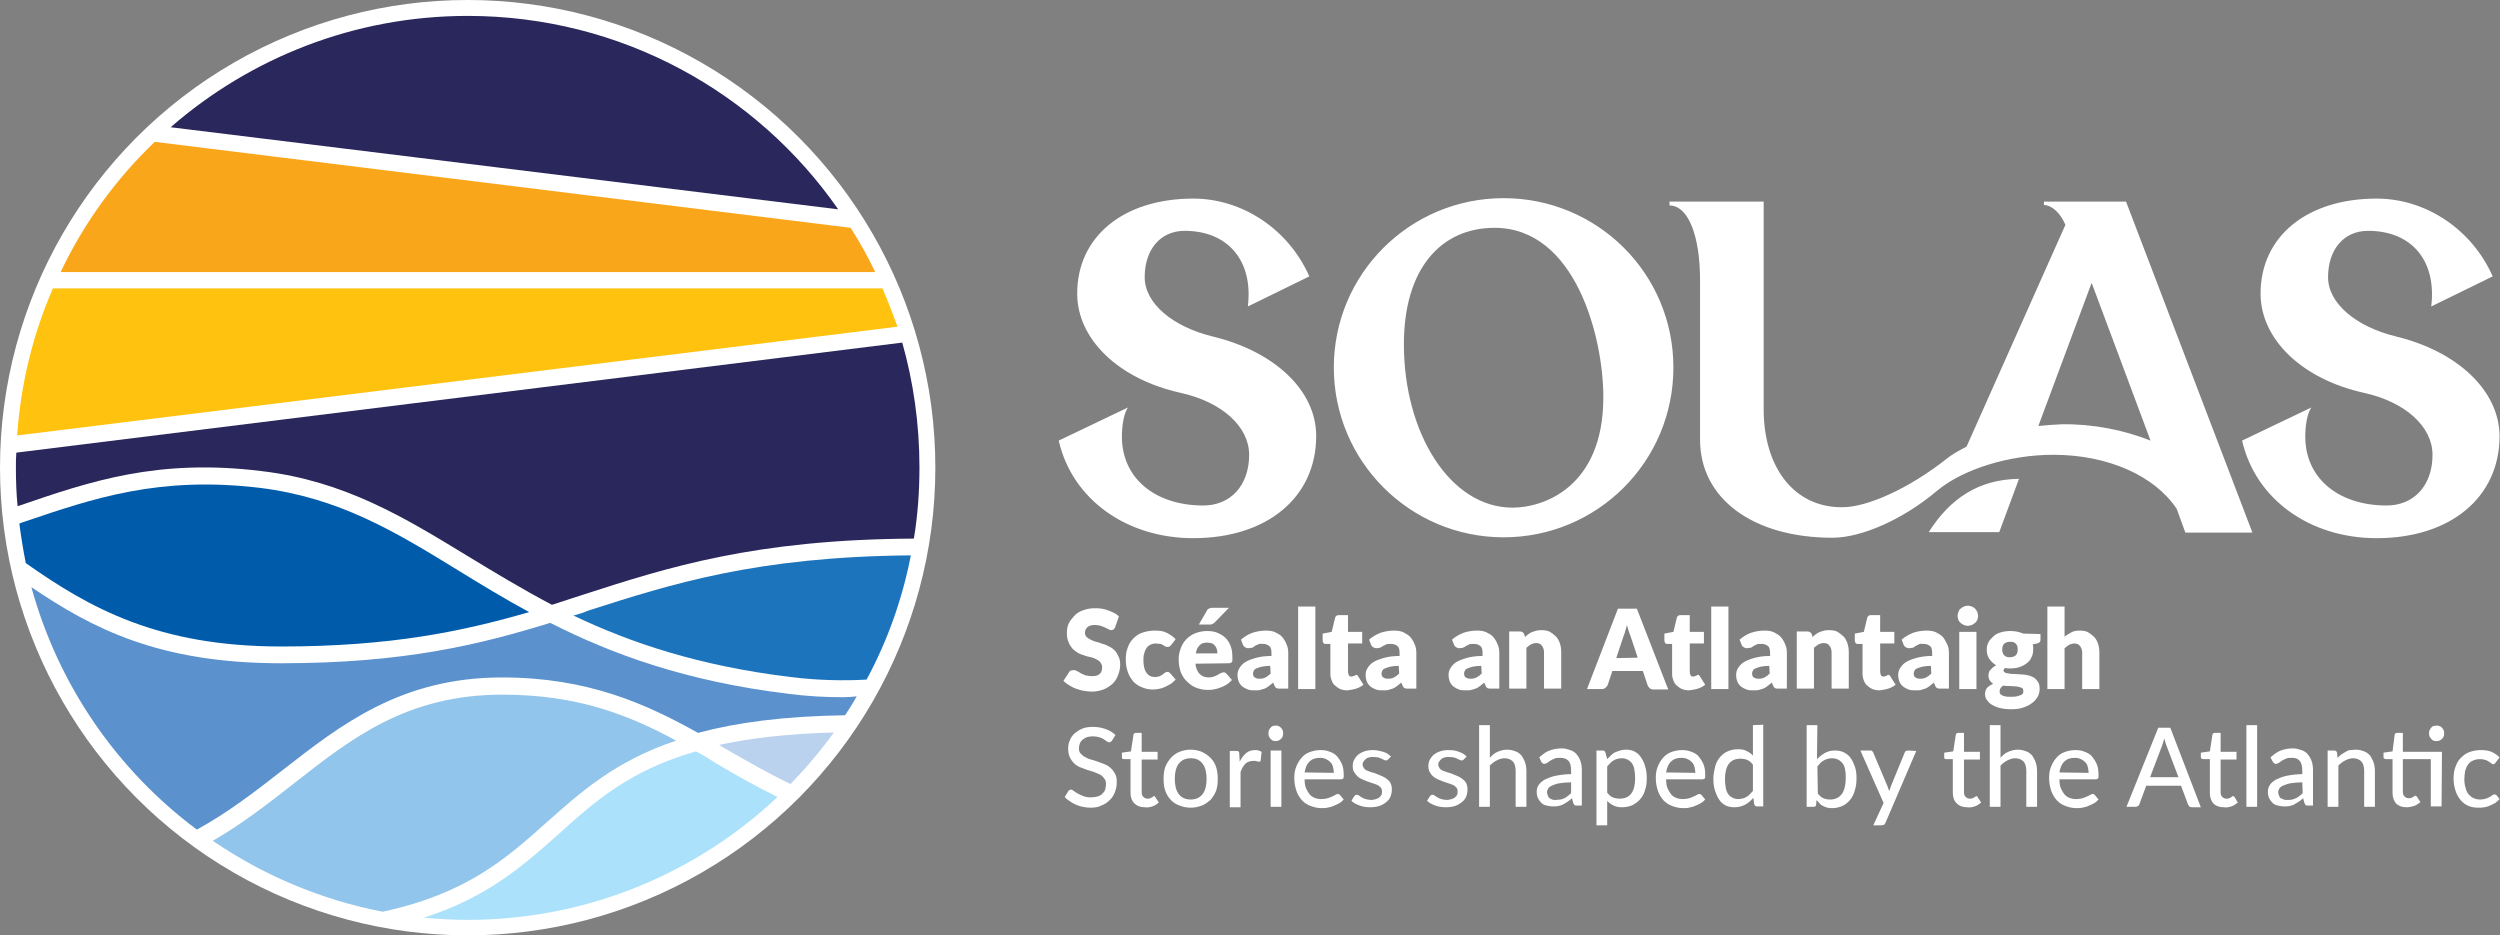
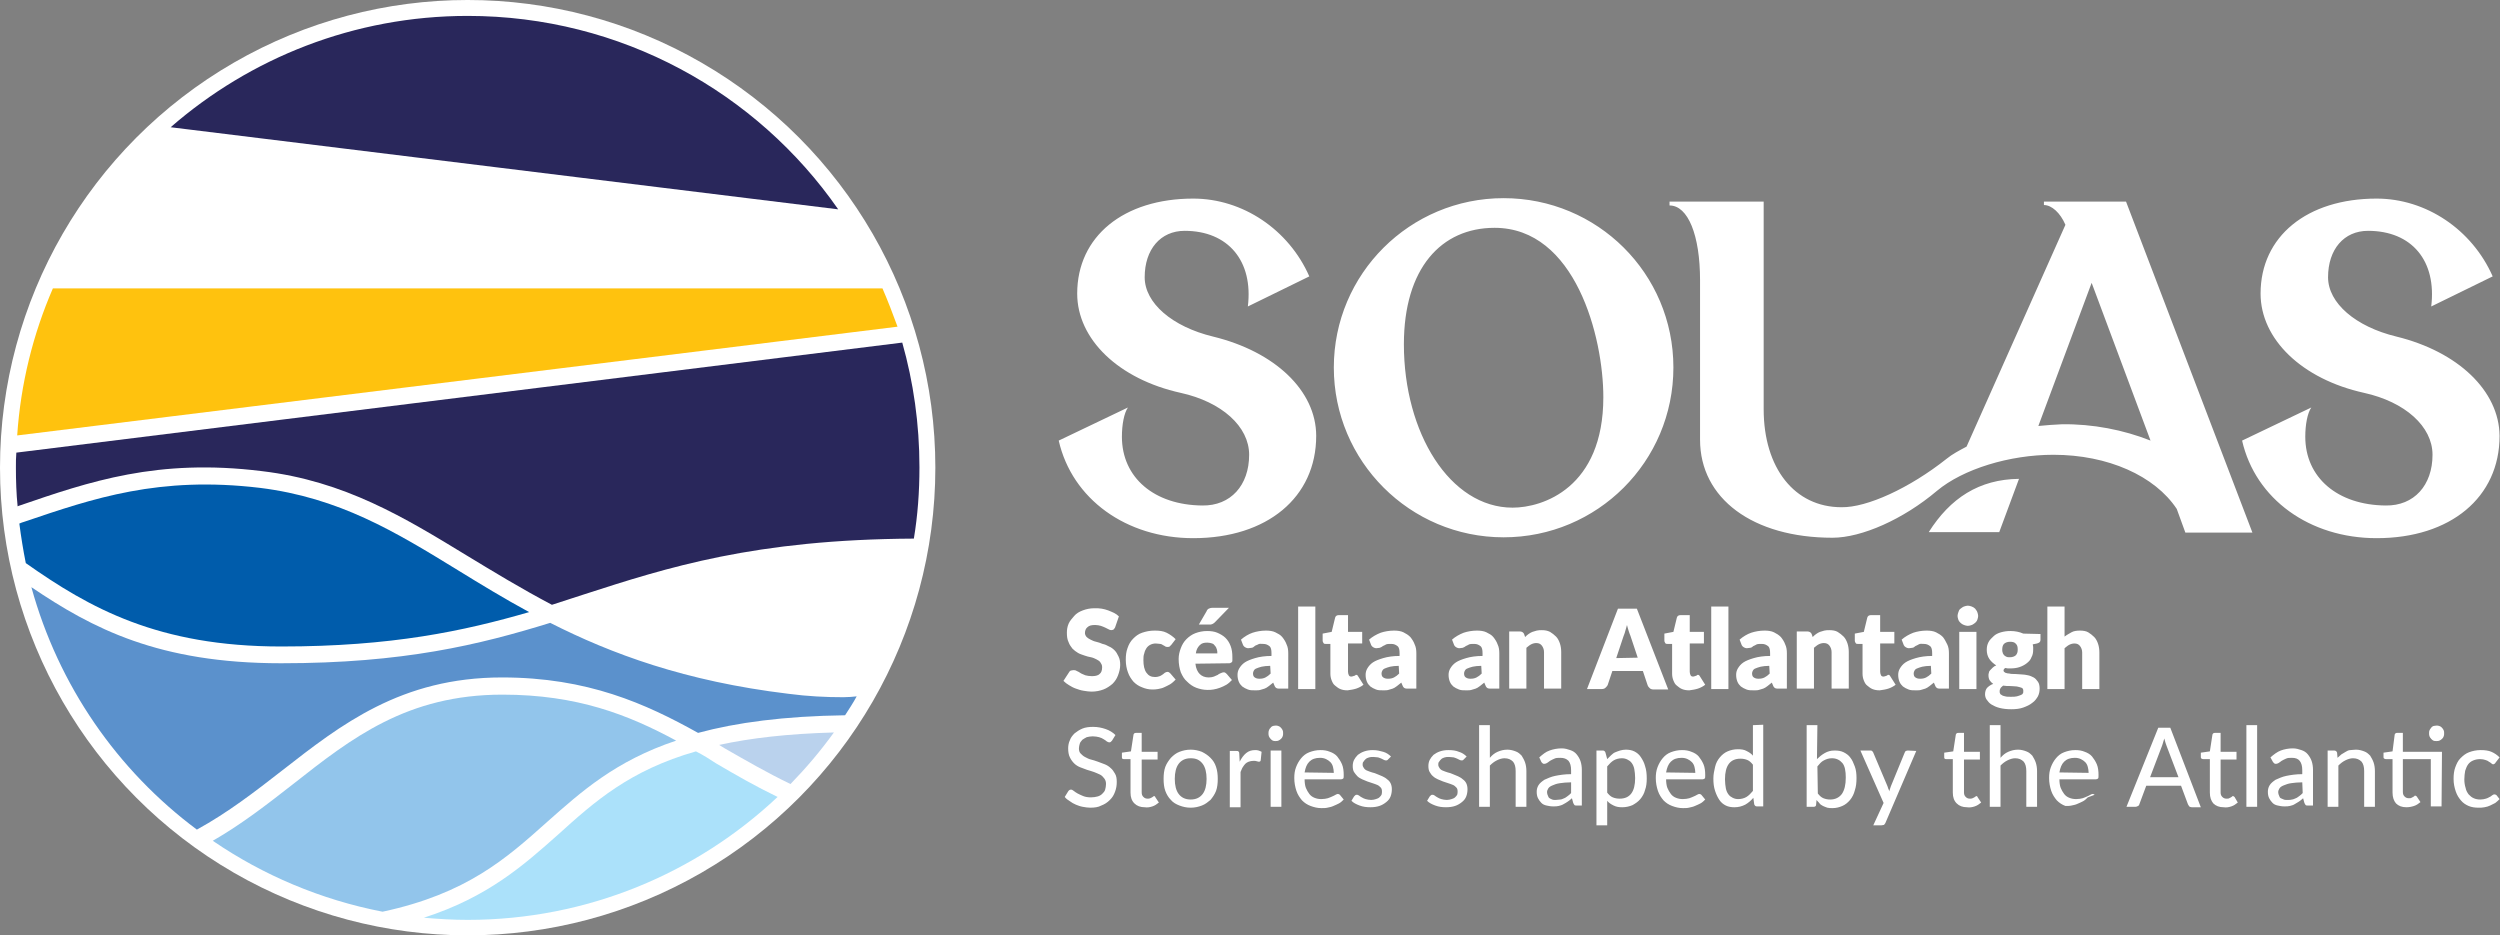
<svg xmlns="http://www.w3.org/2000/svg" id="Layer_2_1_" x="0px" y="0px" viewBox="0 0 581.6 217.6" style="enable-background:new 0 0 581.6 217.6;" xml:space="preserve">
  <rect x="0" y="0" width="581.6" height="217.6" fill="#808080" stroke="none" />
  <style type="text/css">	.st0{fill:#FFFFFF;}	.st1{fill:#1C75BC;}	.st2{fill:#005CAB;}	.st3{fill:#29275B;}	.st4{fill:#FAA61A;}	.st5{fill:#BAD2ED;}	.st6{fill:#92C5EB;}	.st7{fill:#FFC20E;}	.st8{fill:#5B91CC;}	.st9{fill:#ABE1FA;}</style>
  <g id="Layer_1-2">
    <circle class="st0" cx="108.8" cy="108.8" r="108.8" />
    <g>
-       <path class="st1" d="M133.4,143.2c13.2,6.3,29.1,11.7,50.5,14.3c6.4,0.8,12.4,0.9,17.7,0.6c4.8-8.9,8.3-18.6,10.3-28.9   c-36,0.3-55.8,6.7-74.9,12.8C135.8,142.5,134.6,142.9,133.4,143.2" />
      <path class="st2" d="M60.5,113.5c-23.5-2.8-38.7,2.4-54.9,7.9c-0.3,0.1-0.7,0.2-1.1,0.4c0.4,3.1,0.9,6.2,1.5,9.2   c14.9,10.5,30.8,19.4,59.4,19.4c25.8,0,42.5-3.6,57.7-8c-5.9-3.2-11.3-6.5-16.5-9.7C91.8,123.6,78.9,115.8,60.5,113.5" />
      <path class="st3" d="M3.7,108.8c0,3,0.1,6.1,0.4,9c0.1,0,0.1-0.1,0.2-0.1c16.6-5.7,32.3-11.1,56.6-8.1   c19.3,2.3,33.2,10.8,47.8,19.7c6.1,3.7,12.5,7.6,19.7,11.4c2.5-0.8,4.9-1.6,7.4-2.4c19.5-6.3,39.7-12.8,76.8-13   c0.9-5.4,1.3-10.9,1.3-16.6c0-10.1-1.4-19.8-4-29L3.8,105.3C3.7,106.4,3.7,107.6,3.7,108.8" />
-       <path class="st4" d="M197.9,53L36,33c-9,8.6-16.5,18.9-21.9,30.3h189.5C201.9,59.7,200,56.3,197.9,53" />
      <path class="st3" d="M108.8,3.7c-26.4,0-50.6,9.8-69.1,25.9l155.3,19.1C176.1,21.5,144.5,3.7,108.8,3.7" />
      <path class="st5" d="M194,170.4c-10.7,0.3-19.4,1.3-26.7,2.9c0.4,0.3,0.9,0.5,1.3,0.8c4.9,2.8,9.9,5.7,15.3,8.3   C187.5,178.7,190.9,174.7,194,170.4" />
      <path class="st6" d="M116.9,161.6c-22.2,0-35.1,10.1-48.7,20.8c-5.9,4.6-11.9,9.3-18.7,13.2c11.7,8,25.1,13.7,39.5,16.5   c19.6-4.2,28.8-12.4,38.3-20.9c7.9-7,15.9-14.2,30-18.9C146.2,166.3,134.3,161.6,116.9,161.6" />
      <path class="st7" d="M205.3,67.1h-193C7.7,77.7,4.8,89.3,4,101.3l204.8-25.3C207.7,73,206.6,70.1,205.3,67.1" />
      <path class="st8" d="M196.2,162.2c-4,0-8.3-0.2-12.8-0.8c-24-2.9-41.2-9.3-55.4-16.5c-16.5,5.1-34.1,9.4-62.6,9.4   s-43.9-8.1-58.1-17.7c6.3,22.9,20,42.6,38.5,56.4c7.3-4,13.6-8.9,19.9-13.8c13.6-10.6,27.6-21.6,51.1-21.6   c19.9,0,33.4,6.1,45.6,12.9c8.9-2.4,19.9-3.9,34.2-4.1c0.9-1.4,1.9-2.9,2.7-4.4C198.4,162.1,197.3,162.2,196.2,162.2" />
      <path class="st9" d="M161.9,174.8c-15.4,4.4-23.6,11.7-32,19.3c-8.1,7.2-16.4,14.6-31.3,19.4c3.4,0.3,6.8,0.5,10.2,0.5   c27.9,0,53.3-10.9,72.1-28.6c-5-2.4-9.7-5.1-14.3-7.8C165.1,176.6,163.5,175.6,161.9,174.8" />
    </g>
    <path class="st0" d="M282.2,78.3c-9.5-2.3-15.9-7.8-15.9-13.8c0-6.5,3.7-10.8,9.3-10.8c10.1,0,16,7,14.7,17.6l14.3-7  c-4.8-10.9-15.5-18.1-27-18.1c-16.2,0-27,8.8-27,22.1c0,10.6,9.6,19.9,24.1,23.1c9.5,2.1,15.9,7.8,15.9,14.4  c0,7.1-4.3,11.9-10.9,11.8c-11.2-0.1-18.7-6.5-18.7-16c0-2.8,0.5-5.5,1.4-6.8l-16.1,7.7c3.1,13.6,15.7,22.7,31.3,22.7  c17.2,0,28.6-9.5,28.6-23.8C306.2,90.9,296.6,81.8,282.2,78.3 M349.8,46.1c-21.8,0-39.5,17.6-39.5,39.4S328,125,349.8,125  s39.5-17.6,39.5-39.5S371.6,46.1,349.8,46.1 M557.5,78.3c-9.5-2.3-15.9-7.8-15.9-13.8c0-6.5,3.7-10.8,9.3-10.8  c10.2,0,16,7,14.7,17.6l14.3-7c-4.8-10.9-15.5-18.1-27-18.1c-16.2,0-27,8.8-27,22.1c0,10.6,9.6,19.9,24.1,23.1  c9.5,2.1,15.9,7.8,15.9,14.4c0,7.1-4.3,11.9-10.9,11.8c-11.2-0.1-18.7-6.5-18.7-16c0-2.8,0.5-5.5,1.4-6.8l-16.1,7.7  c3.1,13.6,15.7,22.7,31.3,22.7c17.2,0,28.6-9.5,28.6-23.8C581.4,90.9,571.8,81.8,557.5,78.3 M475.5,47.7c1.8,0,3.8,1.8,5,4.6  l-23,51.6c-1.7,0.9-3.4,1.8-4.6,2.8c-8.7,6.9-18.6,11.4-24.5,11.3c-10.9,0-18.1-9.1-18.1-22.8V46.9h-21.9v0.9  c4.3,0,7.1,6.9,7.1,17.4v37.1c0,13.7,12.3,22.8,30.8,22.8c6.8,0,16.5-4.3,24.3-10.9c6.1-5.1,16.9-8.4,27.1-8.4  c12.7,0,23.6,4.9,28.7,12.6l2,5.5H524l-29.4-77h-19.1V47.7L475.5,47.7z M351.9,118.1c-14.6,0-25.3-17.4-25.3-38  c0-17.7,8.7-27.1,21.1-27.1c18.8,0,25.3,25.4,25.3,39.4C373,113.5,358.9,118.1,351.9,118.1 M479.7,98.7c-1.8,0.1-3.7,0.2-5.5,0.4  l12.4-33.3l13.7,36.7C494,100,486.8,98.6,479.7,98.7 M465.1,123.8l4.6-12.4c-9.3,0.1-16,4.5-21,12.4H465.1L465.1,123.8z" />
-     <path class="st0" d="M581.5,176.2c-0.6-0.6-1.2-1-1.9-1.3s-1.5-0.4-2.5-0.4c-1,0-1.9,0.2-2.7,0.5s-1.4,0.8-2,1.4s-0.9,1.3-1.2,2.1  c-0.3,0.8-0.4,1.7-0.4,2.7c0,1.1,0.2,2,0.5,2.9s0.7,1.5,1.2,2.1c0.5,0.6,1.1,1,1.8,1.3s1.5,0.4,2.3,0.4c0.5,0,0.9,0,1.4-0.1  c0.5-0.1,0.9-0.2,1.3-0.4s0.8-0.4,1.2-0.6c0.4-0.3,0.7-0.6,1-0.9l-0.7-0.9c-0.1-0.1-0.3-0.2-0.5-0.2c-0.2,0-0.3,0.1-0.5,0.2  c-0.2,0.1-0.3,0.3-0.6,0.4c-0.2,0.1-0.5,0.3-0.9,0.4c-0.3,0.1-0.8,0.2-1.3,0.2s-1.1-0.1-1.5-0.3c-0.5-0.2-0.8-0.5-1.2-0.9  c-0.3-0.4-0.6-0.9-0.7-1.5c-0.2-0.6-0.3-1.3-0.3-2s0.1-1.4,0.2-2c0.2-0.6,0.4-1.1,0.7-1.5s0.7-0.7,1.2-0.9c0.5-0.2,1-0.3,1.6-0.3  c0.5,0,0.9,0.1,1.2,0.2s0.6,0.2,0.8,0.4c0.2,0.1,0.4,0.2,0.6,0.4s0.3,0.2,0.4,0.2s0.2,0,0.3-0.1c0.1-0.1,0.2-0.1,0.2-0.2  L581.5,176.2L581.5,176.2z M568.5,169.9c-0.1-0.2-0.2-0.4-0.4-0.6c-0.2-0.2-0.3-0.3-0.6-0.4s-0.4-0.1-0.7-0.1s-0.5,0.1-0.7,0.1  c-0.2,0.1-0.4,0.2-0.5,0.4c-0.2,0.2-0.3,0.4-0.4,0.6c-0.1,0.2-0.1,0.4-0.1,0.7s0,0.4,0.1,0.7c0.1,0.2,0.2,0.4,0.4,0.6  c0.2,0.2,0.3,0.3,0.5,0.4c0.2,0.1,0.4,0.1,0.7,0.1s0.5,0,0.7-0.1c0.2-0.1,0.4-0.2,0.6-0.4c0.2-0.2,0.3-0.3,0.4-0.6  c0.1-0.2,0.1-0.4,0.1-0.7S568.6,170.1,568.5,169.9 M568.1,174.9H559v-4.4h-1.3c-0.2,0-0.3,0-0.4,0.1s-0.2,0.2-0.2,0.3l-0.5,3.9  l-2.1,0.3v1c0,0.2,0,0.3,0.2,0.4s0.2,0.1,0.4,0.1h1.5v7.8c0,1.1,0.3,1.9,0.8,2.5c0.6,0.6,1.4,0.9,2.4,0.9c0.6,0,1.2-0.1,1.8-0.3  c0.6-0.2,1-0.5,1.5-0.9l-0.8-1.2c0-0.1-0.1-0.1-0.2-0.2c0,0-0.1-0.1-0.2-0.1c-0.1,0-0.2,0-0.2,0.1c-0.1,0.1-0.2,0.1-0.3,0.2  c-0.1,0.1-0.3,0.1-0.4,0.2s-0.4,0.1-0.6,0.1c-0.4,0-0.7-0.1-1-0.4s-0.4-0.6-0.4-1.1v-7.6h6.5v11h2.5L568.1,174.9L568.1,174.9z   M543.7,175.1c-0.1-0.3-0.3-0.5-0.7-0.5h-1.5v13.1h2.5v-9.6c0.5-0.5,1-0.9,1.6-1.2c0.6-0.3,1.2-0.5,1.8-0.5c0.9,0,1.5,0.3,2,0.8  c0.4,0.5,0.6,1.2,0.6,2.2v8.3h2.5v-8.3c0-0.7-0.1-1.4-0.3-2s-0.5-1.1-0.8-1.6c-0.4-0.4-0.8-0.8-1.4-1c-0.5-0.2-1.2-0.4-1.9-0.4  c-0.5,0-0.9,0.1-1.3,0.1s-0.8,0.2-1.1,0.4s-0.7,0.4-1,0.6c-0.3,0.3-0.6,0.5-0.9,0.8L543.7,175.1L543.7,175.1z M528.8,177.3  c0.1,0.1,0.2,0.2,0.3,0.3s0.3,0.1,0.4,0.1c0.2,0,0.4-0.1,0.6-0.2c0.2-0.1,0.4-0.3,0.7-0.5c0.3-0.2,0.6-0.3,1-0.5s0.8-0.2,1.4-0.2  c0.8,0,1.4,0.2,1.8,0.7c0.4,0.5,0.6,1.2,0.6,2.2v0.9c-1.5,0-2.7,0.2-3.7,0.4c-1,0.2-1.8,0.6-2.5,0.9c-0.6,0.4-1.1,0.8-1.4,1.3  c-0.3,0.5-0.4,1-0.4,1.5c0,0.6,0.1,1.1,0.3,1.5s0.5,0.8,0.8,1.1c0.3,0.3,0.7,0.5,1.2,0.6s0.9,0.2,1.5,0.2s0.9,0,1.3-0.1  c0.4-0.1,0.8-0.2,1.1-0.4c0.3-0.2,0.7-0.4,1-0.6c0.3-0.2,0.7-0.5,1-0.8l0.3,1.1c0.1,0.2,0.2,0.4,0.3,0.5c0.1,0.1,0.3,0.1,0.6,0.1  h1.1v-8.3c0-0.7-0.1-1.4-0.3-2s-0.5-1.1-0.9-1.6s-0.9-0.8-1.5-1s-1.2-0.4-2-0.4c-1,0-2,0.2-2.8,0.5s-1.6,0.9-2.4,1.6L528.8,177.3  L528.8,177.3z M535.7,184.5c-0.3,0.3-0.5,0.5-0.8,0.7c-0.3,0.2-0.5,0.4-0.8,0.5c-0.3,0.1-0.6,0.3-0.9,0.3c-0.3,0.1-0.7,0.1-1.1,0.1  c-0.3,0-0.6,0-0.8-0.1s-0.5-0.2-0.7-0.3c-0.2-0.1-0.3-0.3-0.4-0.6c-0.1-0.2-0.2-0.5-0.2-0.8c0-0.3,0.1-0.6,0.3-0.9s0.5-0.5,1-0.7  c0.5-0.2,1-0.4,1.7-0.5s1.6-0.2,2.6-0.2L535.7,184.5L535.7,184.5z M522.6,187.7h2.5v-19h-2.5V187.7L522.6,187.7z M519.1,187.6  c0.6-0.2,1-0.5,1.5-0.9l-0.7-1.2c0-0.1-0.1-0.1-0.2-0.2c0,0-0.1-0.1-0.2-0.1c-0.1,0-0.2,0-0.2,0.1c-0.1,0.1-0.2,0.1-0.3,0.2  c-0.1,0.1-0.3,0.1-0.4,0.2s-0.4,0.1-0.6,0.1c-0.4,0-0.7-0.1-1-0.4s-0.4-0.6-0.4-1.1v-7.6h3.7v-1.8h-3.7v-4.4h-1.3  c-0.2,0-0.3,0-0.4,0.1s-0.2,0.2-0.2,0.3l-0.6,3.9l-2.1,0.3v1c0,0.2,0,0.3,0.2,0.4s0.2,0.1,0.4,0.1h1.5v7.8c0,1.1,0.3,1.9,0.8,2.5  c0.6,0.6,1.4,0.9,2.4,0.9C517.9,187.9,518.5,187.8,519.1,187.6 M504.9,169.3h-2.8l-7.4,18.4h2.1c0.2,0,0.4-0.1,0.6-0.2  c0.2-0.1,0.3-0.3,0.3-0.4l1.6-4.3h8.1l1.6,4.3c0.1,0.2,0.2,0.3,0.3,0.5c0.1,0.1,0.4,0.2,0.6,0.2h2.1L504.9,169.3L504.9,169.3z   M500.2,180.8l2.7-7.1c0.1-0.3,0.2-0.5,0.3-0.9s0.2-0.7,0.3-1c0.2,0.8,0.4,1.4,0.6,1.9l2.7,7.1L500.2,180.8L500.2,180.8z   M487.3,184.9c-0.1-0.1-0.3-0.2-0.5-0.2c-0.1,0-0.3,0.1-0.5,0.2c-0.2,0.1-0.5,0.3-0.8,0.4s-0.6,0.3-1,0.4c-0.4,0.1-0.9,0.2-1.5,0.2  c-0.6,0-1.1-0.1-1.6-0.3c-0.5-0.2-0.9-0.5-1.2-0.9s-0.6-0.9-0.8-1.4s-0.3-1.3-0.3-2h8.5c0.2,0,0.4-0.1,0.5-0.2  c0.1-0.1,0.1-0.4,0.1-0.8c0-0.9-0.1-1.8-0.4-2.5c-0.3-0.7-0.7-1.3-1.1-1.8s-1.1-0.9-1.7-1.1c-0.7-0.3-1.4-0.4-2.2-0.4  c-1,0-1.8,0.2-2.6,0.5s-1.4,0.8-1.9,1.4c-0.5,0.6-0.9,1.3-1.2,2.1c-0.3,0.8-0.4,1.6-0.4,2.5c0,1.1,0.2,2.1,0.5,3s0.8,1.6,1.3,2.2  c0.6,0.6,1.2,1,2,1.3s1.6,0.5,2.5,0.5c0.5,0,1,0,1.4-0.1c0.5-0.1,1-0.2,1.4-0.4c0.5-0.2,0.9-0.4,1.3-0.6s0.8-0.6,1.1-0.9  L487.3,184.9L487.3,184.9z M479.1,179.7c0.2-1.1,0.5-1.9,1.1-2.5s1.4-0.9,2.5-0.9c0.5,0,1,0.1,1.4,0.3c0.4,0.2,0.7,0.4,1,0.7  s0.5,0.7,0.6,1.1c0.1,0.4,0.2,0.9,0.2,1.4L479.1,179.7L479.1,179.7z M465.4,168.7h-2.5v19h2.5v-9.6c0.5-0.5,1-0.9,1.6-1.2  c0.6-0.3,1.2-0.5,1.8-0.5c0.9,0,1.5,0.3,2,0.8c0.4,0.5,0.6,1.2,0.6,2.2v8.3h2.5v-8.3c0-0.7-0.1-1.4-0.3-2c-0.2-0.6-0.5-1.1-0.8-1.6  c-0.4-0.4-0.8-0.8-1.4-1c-0.5-0.2-1.2-0.4-1.9-0.4c-0.9,0-1.6,0.2-2.3,0.5s-1.3,0.8-1.8,1.4V168.7L465.4,168.7z M459.4,187.6  c0.6-0.2,1-0.5,1.5-0.9l-0.8-1.2c0-0.1-0.1-0.1-0.1-0.2c0,0-0.1-0.1-0.2-0.1c-0.1,0-0.1,0-0.2,0.1c-0.1,0.1-0.2,0.1-0.3,0.2  c-0.1,0.1-0.3,0.1-0.4,0.2c-0.2,0.1-0.4,0.1-0.6,0.1c-0.4,0-0.7-0.1-1-0.4s-0.4-0.6-0.4-1.1v-7.6h3.7v-1.8h-3.7v-4.4h-1.3  c-0.1,0-0.3,0-0.4,0.1s-0.2,0.2-0.2,0.3l-0.6,3.9l-2.1,0.3v1c0,0.2,0,0.3,0.1,0.4s0.2,0.1,0.4,0.1h1.5v7.8c0,1.1,0.3,1.9,0.9,2.5  s1.4,0.9,2.4,0.9C458.2,187.9,458.8,187.8,459.4,187.6 M443.8,174.6c-0.2,0-0.3,0.1-0.4,0.1s-0.2,0.2-0.3,0.4l-3.2,7.8  c-0.1,0.2-0.1,0.4-0.2,0.6c-0.1,0.2-0.1,0.4-0.2,0.6c0-0.2-0.1-0.4-0.2-0.6c-0.1-0.2-0.1-0.4-0.2-0.6l-3.3-7.8  c0-0.1-0.1-0.2-0.3-0.4c-0.1-0.1-0.3-0.1-0.5-0.1h-2.2l5.4,12.2l-2.4,5.2h1.9c0.3,0,0.4-0.1,0.6-0.1c0.1-0.1,0.2-0.3,0.3-0.4  l7.2-16.8L443.8,174.6L443.8,174.6z M422.8,168.7h-2.5v19h1.6c0.4,0,0.6-0.2,0.6-0.5l0.1-1.1c0.2,0.3,0.5,0.5,0.7,0.8  s0.5,0.4,0.8,0.6c0.3,0.1,0.6,0.3,1,0.4s0.7,0.1,1.2,0.1c0.9,0,1.6-0.2,2.3-0.5s1.3-0.8,1.8-1.4c0.5-0.6,0.9-1.4,1.1-2.2  c0.3-0.9,0.4-1.8,0.4-2.9c0-1-0.1-1.9-0.4-2.7s-0.6-1.5-1-2c-0.4-0.6-1-1-1.6-1.3c-0.6-0.3-1.3-0.4-2.1-0.4c-0.9,0-1.6,0.2-2.3,0.6  c-0.7,0.4-1.3,0.9-1.8,1.4L422.8,168.7L422.8,168.7z M422.8,178.3c0.5-0.6,0.9-1.1,1.5-1.4s1.1-0.5,1.9-0.5c1,0,1.8,0.4,2.4,1.1  c0.6,0.7,0.8,1.9,0.8,3.4c0,1.7-0.3,2.9-0.9,3.8c-0.6,0.8-1.5,1.3-2.7,1.3c-0.6,0-1.1-0.1-1.6-0.3s-0.9-0.6-1.3-1.1L422.8,178.3  L422.8,178.3z M407.8,168.7v7.1c-0.4-0.5-0.9-0.8-1.5-1.1c-0.5-0.3-1.2-0.4-2-0.4c-0.9,0-1.7,0.2-2.4,0.5s-1.3,0.8-1.8,1.4  c-0.5,0.6-0.9,1.3-1.1,2.2s-0.4,1.7-0.4,2.7c0,1.1,0.1,2,0.4,2.9s0.6,1.5,1,2.1s0.9,1,1.5,1.3c0.6,0.3,1.3,0.4,2,0.4  c0.9,0,1.7-0.2,2.5-0.6c0.7-0.4,1.3-0.9,1.9-1.6l0.2,1.5c0.1,0.3,0.3,0.5,0.6,0.5h1.5v-19L407.8,168.7L407.8,168.7z M407.8,184  c-0.5,0.6-1,1.1-1.5,1.4c-0.5,0.3-1.2,0.5-1.9,0.5c-0.5,0-0.9-0.1-1.3-0.3c-0.4-0.2-0.7-0.4-1-0.8c-0.3-0.4-0.5-0.9-0.6-1.4  c-0.1-0.6-0.2-1.3-0.2-2.1c0-1.6,0.3-2.8,0.9-3.6s1.5-1.2,2.7-1.2c0.6,0,1.1,0.1,1.6,0.3c0.5,0.2,0.9,0.6,1.3,1.1L407.8,184  L407.8,184z M395.8,184.9c-0.1-0.1-0.3-0.2-0.5-0.2c-0.1,0-0.3,0.1-0.5,0.2c-0.2,0.1-0.5,0.3-0.8,0.4s-0.6,0.3-1,0.4  c-0.4,0.1-0.9,0.2-1.5,0.2c-0.6,0-1.1-0.1-1.6-0.3c-0.5-0.2-0.9-0.5-1.2-0.9s-0.6-0.9-0.8-1.4s-0.3-1.3-0.3-2h8.5  c0.2,0,0.4-0.1,0.5-0.2c0.1-0.1,0.1-0.4,0.1-0.8c0-0.9-0.1-1.8-0.4-2.5c-0.3-0.7-0.7-1.3-1.1-1.8s-1.1-0.9-1.7-1.1  c-0.7-0.3-1.4-0.4-2.2-0.4c-1,0-1.8,0.2-2.6,0.5s-1.4,0.8-1.9,1.4c-0.5,0.6-0.9,1.3-1.2,2.1c-0.3,0.8-0.4,1.6-0.4,2.5  c0,1.1,0.2,2.1,0.5,3s0.8,1.6,1.3,2.2c0.6,0.6,1.2,1,2,1.3c0.8,0.3,1.6,0.5,2.5,0.5c0.5,0,1,0,1.4-0.1s1-0.2,1.4-0.4  c0.5-0.2,0.9-0.4,1.3-0.6s0.8-0.6,1.1-0.9L395.8,184.9L395.8,184.9z M387.6,179.7c0.2-1.1,0.5-1.9,1.1-2.5s1.4-0.9,2.5-0.9  c0.5,0,1,0.1,1.4,0.3c0.4,0.2,0.7,0.4,1,0.7s0.5,0.7,0.6,1.1c0.1,0.4,0.2,0.9,0.2,1.4L387.6,179.7L387.6,179.7z M373.5,175.1  c-0.1-0.3-0.3-0.5-0.6-0.5h-1.5v17.4h2.5v-5.7c0.4,0.5,0.9,0.8,1.5,1.1s1.2,0.4,2,0.4c0.9,0,1.7-0.2,2.4-0.5  c0.7-0.4,1.3-0.8,1.8-1.4c0.5-0.6,0.9-1.3,1.1-2.1c0.3-0.8,0.4-1.7,0.4-2.7c0-1.1-0.1-2-0.4-2.9c-0.2-0.8-0.6-1.5-1-2.1  c-0.4-0.6-0.9-1-1.5-1.3c-0.6-0.3-1.3-0.4-2-0.4c-0.5,0-0.9,0.1-1.3,0.2c-0.4,0.1-0.8,0.3-1.1,0.4s-0.7,0.4-1,0.7s-0.6,0.6-0.9,0.9  L373.5,175.1L373.5,175.1z M373.9,178.3c0.5-0.6,1-1.1,1.5-1.4s1.2-0.5,1.9-0.5c0.5,0,0.9,0.1,1.3,0.3c0.4,0.2,0.7,0.4,1,0.8  c0.3,0.4,0.5,0.9,0.6,1.4c0.1,0.6,0.2,1.3,0.2,2.1c0,1.6-0.3,2.8-0.9,3.6s-1.5,1.2-2.7,1.2c-0.6,0-1.1-0.1-1.6-0.3  c-0.5-0.2-0.9-0.6-1.3-1.1L373.9,178.3L373.9,178.3z M358.6,177.3c0.1,0.1,0.2,0.2,0.3,0.3s0.3,0.1,0.4,0.1c0.2,0,0.4-0.1,0.6-0.2  c0.2-0.1,0.4-0.3,0.7-0.5c0.3-0.2,0.6-0.3,1-0.5s0.8-0.2,1.4-0.2c0.8,0,1.4,0.2,1.9,0.7c0.4,0.5,0.6,1.2,0.6,2.2v0.9  c-1.5,0-2.7,0.2-3.7,0.4c-1,0.2-1.8,0.6-2.5,0.9c-0.6,0.4-1.1,0.8-1.4,1.3s-0.4,1-0.4,1.5c0,0.6,0.1,1.1,0.3,1.5s0.5,0.8,0.8,1.1  c0.3,0.3,0.7,0.5,1.2,0.6c0.5,0.1,0.9,0.2,1.5,0.2s0.9,0,1.3-0.1c0.4-0.1,0.8-0.2,1.1-0.4c0.4-0.2,0.7-0.4,1-0.6  c0.3-0.2,0.7-0.5,1-0.8l0.3,1.1c0.1,0.2,0.2,0.4,0.3,0.5c0.1,0.1,0.3,0.1,0.6,0.1h1.1v-8.3c0-0.7-0.1-1.4-0.3-2  c-0.2-0.6-0.5-1.1-0.9-1.6s-0.9-0.8-1.5-1s-1.2-0.4-2-0.4c-1,0-2,0.2-2.8,0.5c-0.9,0.3-1.6,0.9-2.4,1.6L358.6,177.3L358.6,177.3z   M365.5,184.5c-0.3,0.3-0.5,0.5-0.8,0.7c-0.3,0.2-0.5,0.4-0.8,0.5s-0.6,0.3-0.9,0.3s-0.7,0.1-1.1,0.1c-0.3,0-0.6,0-0.8-0.1  s-0.5-0.2-0.6-0.3c-0.2-0.1-0.3-0.3-0.4-0.6c-0.1-0.2-0.2-0.5-0.2-0.8c0-0.3,0.1-0.6,0.3-0.9s0.5-0.5,1-0.7c0.4-0.2,1-0.4,1.7-0.5  s1.6-0.2,2.6-0.2V184.5L365.5,184.5z M346.6,168.7h-2.5v19h2.5v-9.6c0.5-0.5,1-0.9,1.6-1.2c0.6-0.3,1.2-0.5,1.8-0.5  c0.9,0,1.5,0.3,2,0.8c0.4,0.5,0.6,1.2,0.6,2.2v8.3h2.5v-8.3c0-0.7-0.1-1.4-0.3-2c-0.2-0.6-0.5-1.1-0.8-1.6c-0.4-0.4-0.8-0.8-1.4-1  c-0.5-0.2-1.2-0.4-1.9-0.4c-0.9,0-1.6,0.2-2.3,0.5s-1.3,0.8-1.8,1.4L346.6,168.7L346.6,168.7z M341.2,176c-0.5-0.5-1.1-0.9-1.8-1.1  c-0.7-0.3-1.5-0.4-2.4-0.4c-0.8,0-1.4,0.1-2,0.3c-0.6,0.2-1.1,0.5-1.5,0.8c-0.4,0.4-0.7,0.8-0.9,1.2s-0.3,0.9-0.3,1.4  c0,0.6,0.1,1.1,0.3,1.4s0.4,0.7,0.8,1c0.3,0.3,0.7,0.5,1.1,0.7s0.8,0.3,1.2,0.5c0.4,0.1,0.8,0.3,1.2,0.4c0.4,0.1,0.8,0.3,1.1,0.4  s0.6,0.4,0.8,0.6c0.2,0.2,0.3,0.5,0.3,0.9c0,0.3,0,0.5-0.1,0.8c-0.1,0.2-0.3,0.4-0.5,0.6c-0.2,0.2-0.5,0.3-0.8,0.4  s-0.7,0.2-1.1,0.2c-0.5,0-0.9-0.1-1.3-0.2c-0.3-0.1-0.6-0.2-0.9-0.4c-0.2-0.1-0.5-0.3-0.6-0.4c-0.2-0.1-0.3-0.2-0.5-0.2  s-0.3,0-0.4,0.1c-0.1,0.1-0.2,0.2-0.3,0.3l-0.6,1c0.5,0.5,1.1,0.8,1.9,1.1s1.6,0.4,2.5,0.4c0.8,0,1.5-0.1,2.1-0.3  c0.6-0.2,1.1-0.5,1.6-0.9s0.8-0.8,1-1.3c0.2-0.5,0.3-1.1,0.3-1.7c0-0.5-0.1-1-0.3-1.4c-0.2-0.4-0.5-0.7-0.8-0.9  c-0.3-0.3-0.7-0.5-1.1-0.7c-0.4-0.2-0.8-0.3-1.2-0.5s-0.8-0.3-1.2-0.4s-0.8-0.3-1.1-0.4c-0.3-0.1-0.6-0.3-0.8-0.6s-0.3-0.5-0.3-0.8  c0-0.3,0-0.5,0.2-0.7c0.1-0.2,0.3-0.4,0.5-0.6c0.2-0.2,0.5-0.3,0.8-0.4c0.3-0.1,0.6-0.1,1-0.1c0.4,0,0.8,0.1,1.1,0.1  c0.3,0.1,0.6,0.2,0.8,0.3s0.4,0.2,0.6,0.3c0.2,0.1,0.3,0.1,0.5,0.1c0.1,0,0.2,0,0.3-0.1s0.1-0.1,0.2-0.2L341.2,176L341.2,176z   M323.6,176c-0.5-0.5-1.1-0.9-1.8-1.1s-1.5-0.4-2.4-0.4c-0.8,0-1.4,0.1-2,0.3c-0.6,0.2-1.1,0.5-1.5,0.8c-0.4,0.4-0.7,0.8-0.9,1.2  s-0.3,0.9-0.3,1.4c0,0.6,0.1,1.1,0.3,1.4s0.5,0.7,0.8,1s0.7,0.5,1.1,0.7s0.8,0.3,1.2,0.5c0.4,0.1,0.8,0.3,1.2,0.4  c0.4,0.1,0.8,0.3,1.1,0.4s0.6,0.4,0.8,0.6c0.2,0.2,0.3,0.5,0.3,0.9c0,0.3,0,0.5-0.1,0.8c-0.1,0.2-0.3,0.4-0.5,0.6  c-0.2,0.2-0.5,0.3-0.8,0.4s-0.7,0.2-1.1,0.2c-0.5,0-0.9-0.1-1.3-0.2c-0.3-0.1-0.6-0.2-0.9-0.4c-0.2-0.1-0.5-0.3-0.6-0.4  c-0.2-0.1-0.3-0.2-0.5-0.2c-0.2,0-0.3,0-0.4,0.1c-0.1,0.1-0.2,0.2-0.3,0.3l-0.6,1c0.5,0.5,1.1,0.8,1.9,1.1s1.6,0.4,2.5,0.4  c0.8,0,1.5-0.1,2.1-0.3s1.1-0.5,1.6-0.9s0.8-0.8,1-1.3c0.2-0.5,0.3-1.1,0.3-1.7c0-0.5-0.1-1-0.3-1.4s-0.5-0.7-0.8-0.9  c-0.3-0.3-0.7-0.5-1.1-0.7c-0.4-0.2-0.8-0.3-1.2-0.5s-0.8-0.3-1.2-0.4s-0.8-0.3-1.1-0.4c-0.3-0.1-0.6-0.3-0.8-0.6s-0.3-0.5-0.3-0.8  c0-0.3,0-0.5,0.2-0.7c0.1-0.2,0.3-0.4,0.5-0.6c0.2-0.2,0.5-0.3,0.8-0.4c0.3-0.1,0.6-0.1,1-0.1c0.4,0,0.8,0.1,1.1,0.1  c0.3,0.1,0.6,0.2,0.8,0.3c0.2,0.1,0.4,0.2,0.6,0.3c0.2,0.1,0.3,0.1,0.5,0.1c0.1,0,0.2,0,0.3-0.1s0.1-0.1,0.2-0.2L323.6,176  L323.6,176z M311.7,184.9c-0.1-0.1-0.3-0.2-0.5-0.2c-0.1,0-0.3,0.1-0.5,0.2c-0.2,0.1-0.5,0.3-0.8,0.4s-0.6,0.3-1,0.4  c-0.4,0.1-0.9,0.2-1.5,0.2c-0.6,0-1.1-0.1-1.6-0.3c-0.5-0.2-0.9-0.5-1.2-0.9s-0.6-0.9-0.8-1.4s-0.3-1.3-0.3-2h8.5  c0.2,0,0.4-0.1,0.5-0.2c0.1-0.1,0.1-0.4,0.1-0.8c0-0.9-0.1-1.8-0.4-2.5c-0.3-0.7-0.7-1.3-1.1-1.8s-1.1-0.9-1.7-1.1  c-0.7-0.3-1.4-0.4-2.2-0.4c-1,0-1.8,0.2-2.6,0.5s-1.4,0.8-1.9,1.4c-0.5,0.6-0.9,1.3-1.2,2.1c-0.3,0.8-0.4,1.6-0.4,2.5  c0,1.1,0.2,2.1,0.5,3s0.8,1.6,1.3,2.2c0.6,0.6,1.2,1,2,1.3s1.6,0.5,2.5,0.5c0.5,0,1,0,1.4-0.1c0.5-0.1,1-0.2,1.4-0.4  c0.5-0.2,0.9-0.4,1.3-0.6s0.8-0.6,1.1-0.9L311.7,184.9L311.7,184.9z M303.5,179.7c0.2-1.1,0.5-1.9,1.1-2.5s1.4-0.9,2.5-0.9  c0.5,0,1,0.1,1.4,0.3c0.4,0.2,0.7,0.4,1,0.7s0.5,0.7,0.6,1.1c0.1,0.4,0.2,0.9,0.2,1.4L303.5,179.7L303.5,179.7z M298.4,169.9  c-0.1-0.2-0.2-0.4-0.4-0.6s-0.3-0.3-0.6-0.4c-0.2-0.1-0.4-0.1-0.7-0.1s-0.5,0.1-0.6,0.1c-0.2,0.1-0.4,0.2-0.5,0.4  c-0.2,0.2-0.3,0.3-0.4,0.6s-0.1,0.4-0.1,0.7s0,0.4,0.1,0.7c0.1,0.2,0.2,0.4,0.4,0.6s0.3,0.3,0.5,0.4s0.4,0.1,0.6,0.1s0.5,0,0.7-0.1  c0.2-0.1,0.4-0.2,0.6-0.4c0.2-0.2,0.3-0.3,0.4-0.6c0.1-0.2,0.1-0.4,0.1-0.7S298.5,170.1,298.4,169.9 M295.6,187.7h2.5v-13.1h-2.5  V187.7z M288.3,175.3c0-0.3-0.1-0.4-0.2-0.5s-0.3-0.1-0.6-0.1h-1.4v13.1h2.5v-8.2c0.2-0.4,0.3-0.8,0.5-1.1s0.4-0.6,0.6-0.8  c0.2-0.2,0.5-0.4,0.8-0.5c0.3-0.1,0.7-0.2,1.1-0.2c0.3,0,0.5,0,0.8,0.1s0.4,0.1,0.5,0.1c0.2,0,0.4-0.1,0.4-0.4l0.2-1.9  c-0.2-0.1-0.4-0.2-0.7-0.3c-0.3-0.1-0.5-0.1-0.8-0.1c-0.8,0-1.5,0.2-2.1,0.7c-0.6,0.5-1.1,1.2-1.5,2L288.3,175.3L288.3,175.3z   M274.2,184.7c-0.6-0.8-0.9-2-0.9-3.5s0.3-2.7,0.9-3.5c0.6-0.8,1.5-1.3,2.8-1.3s2.1,0.4,2.8,1.3c0.6,0.8,0.9,2,0.9,3.5  s-0.3,2.7-0.9,3.5c-0.6,0.8-1.5,1.3-2.8,1.3S274.8,185.5,274.2,184.7 M274.4,174.9c-0.8,0.3-1.4,0.8-2,1.4c-0.5,0.6-1,1.3-1.3,2.1  c-0.3,0.8-0.4,1.8-0.4,2.8s0.1,2,0.4,2.8s0.7,1.5,1.3,2.1c0.5,0.6,1.2,1,2,1.3c0.8,0.3,1.6,0.5,2.6,0.5s1.8-0.2,2.6-0.5  c0.8-0.3,1.4-0.8,2-1.3c0.5-0.6,1-1.3,1.3-2.1s0.4-1.8,0.4-2.8s-0.1-1.9-0.4-2.8s-0.7-1.5-1.3-2.1s-1.2-1-2-1.4  c-0.8-0.3-1.6-0.5-2.6-0.5S275.2,174.6,274.4,174.9 M268.1,187.6c0.6-0.2,1-0.5,1.5-0.9l-0.8-1.2c0-0.1-0.1-0.1-0.1-0.2  c0,0-0.1-0.1-0.2-0.1c-0.1,0-0.1,0-0.2,0.1c-0.1,0.1-0.2,0.1-0.3,0.2c-0.1,0.1-0.3,0.1-0.4,0.2c-0.2,0.1-0.4,0.1-0.6,0.1  c-0.4,0-0.7-0.1-1-0.4s-0.4-0.6-0.4-1.1v-7.6h3.7v-1.8h-3.7v-4.4h-1.3c-0.1,0-0.3,0-0.4,0.1s-0.2,0.2-0.2,0.3l-0.6,3.9l-2.1,0.3v1  c0,0.2,0,0.3,0.1,0.4s0.2,0.1,0.4,0.1h1.5v7.8c0,1.1,0.3,1.9,0.9,2.5s1.4,0.9,2.4,0.9C266.9,187.9,267.5,187.8,268.1,187.6   M259.5,171c-0.6-0.6-1.4-1.1-2.3-1.4s-1.8-0.5-2.9-0.5c-0.9,0-1.8,0.1-2.5,0.4s-1.3,0.7-1.8,1.1c-0.5,0.5-0.9,1-1.1,1.6  c-0.3,0.6-0.4,1.3-0.4,1.9c0,0.8,0.1,1.5,0.4,2.1c0.3,0.6,0.6,1,1,1.4s0.9,0.7,1.4,0.9c0.5,0.2,1.1,0.4,1.6,0.6  c0.6,0.2,1.1,0.3,1.6,0.5c0.5,0.2,1,0.4,1.4,0.6s0.7,0.5,1,0.9s0.4,0.8,0.4,1.3c0,0.5-0.1,0.9-0.2,1.3s-0.4,0.7-0.7,1  c-0.3,0.3-0.7,0.5-1.1,0.6c-0.4,0.1-0.9,0.2-1.5,0.2c-0.7,0-1.3-0.1-1.8-0.3c-0.5-0.2-0.9-0.4-1.3-0.6c-0.4-0.2-0.6-0.4-0.9-0.6  s-0.4-0.3-0.6-0.3c-0.1,0-0.3,0-0.4,0.1s-0.2,0.1-0.3,0.3l-0.8,1.3c0.3,0.4,0.7,0.7,1.2,1c0.4,0.3,0.9,0.6,1.4,0.8  c0.5,0.2,1,0.4,1.6,0.5c0.6,0.1,1.1,0.2,1.7,0.2c1,0,1.9-0.1,2.6-0.5c0.8-0.3,1.4-0.7,2-1.3s0.9-1.1,1.2-1.9s0.4-1.5,0.4-2.3  c0-0.8-0.1-1.4-0.4-1.9c-0.3-0.5-0.6-1-1-1.3c-0.4-0.4-0.9-0.7-1.4-0.9s-1.1-0.4-1.6-0.6c-0.6-0.2-1.1-0.4-1.6-0.5s-1-0.4-1.4-0.6  c-0.4-0.2-0.7-0.5-1-0.8c-0.3-0.3-0.4-0.7-0.4-1.2c0-0.4,0.1-0.7,0.2-1.1s0.4-0.6,0.6-0.9c0.3-0.2,0.6-0.4,1-0.6  c0.4-0.1,0.9-0.2,1.4-0.2c0.6,0,1.1,0.1,1.5,0.2c0.4,0.1,0.8,0.3,1.1,0.5c0.3,0.2,0.5,0.3,0.7,0.5c0.2,0.1,0.4,0.2,0.5,0.2  c0.1,0,0.3,0,0.4-0.1s0.2-0.2,0.3-0.3L259.5,171L259.5,171z" />
+     <path class="st0" d="M581.5,176.2c-0.6-0.6-1.2-1-1.9-1.3s-1.5-0.4-2.5-0.4c-1,0-1.9,0.2-2.7,0.5s-1.4,0.8-2,1.4s-0.9,1.3-1.2,2.1  c-0.3,0.8-0.4,1.7-0.4,2.7c0,1.1,0.2,2,0.5,2.9s0.7,1.5,1.2,2.1c0.5,0.6,1.1,1,1.8,1.3s1.5,0.4,2.3,0.4c0.5,0,0.9,0,1.4-0.1  c0.5-0.1,0.9-0.2,1.3-0.4s0.8-0.4,1.2-0.6c0.4-0.3,0.7-0.6,1-0.9l-0.7-0.9c-0.1-0.1-0.3-0.2-0.5-0.2c-0.2,0-0.3,0.1-0.5,0.2  c-0.2,0.1-0.3,0.3-0.6,0.4c-0.2,0.1-0.5,0.3-0.9,0.4c-0.3,0.1-0.8,0.2-1.3,0.2s-1.1-0.1-1.5-0.3c-0.5-0.2-0.8-0.5-1.2-0.9  c-0.3-0.4-0.6-0.9-0.7-1.5c-0.2-0.6-0.3-1.3-0.3-2s0.1-1.4,0.2-2c0.2-0.6,0.4-1.1,0.7-1.5s0.7-0.7,1.2-0.9c0.5-0.2,1-0.3,1.6-0.3  c0.5,0,0.9,0.1,1.2,0.2s0.6,0.2,0.8,0.4c0.2,0.1,0.4,0.2,0.6,0.4s0.3,0.2,0.4,0.2s0.2,0,0.3-0.1c0.1-0.1,0.2-0.1,0.2-0.2  L581.5,176.2L581.5,176.2z M568.5,169.9c-0.1-0.2-0.2-0.4-0.4-0.6c-0.2-0.2-0.3-0.3-0.6-0.4s-0.4-0.1-0.7-0.1s-0.5,0.1-0.7,0.1  c-0.2,0.1-0.4,0.2-0.5,0.4c-0.2,0.2-0.3,0.4-0.4,0.6c-0.1,0.2-0.1,0.4-0.1,0.7s0,0.4,0.1,0.7c0.1,0.2,0.2,0.4,0.4,0.6  c0.2,0.2,0.3,0.3,0.5,0.4c0.2,0.1,0.4,0.1,0.7,0.1s0.5,0,0.7-0.1c0.2-0.1,0.4-0.2,0.6-0.4c0.2-0.2,0.3-0.3,0.4-0.6  c0.1-0.2,0.1-0.4,0.1-0.7S568.6,170.1,568.5,169.9 M568.1,174.9H559v-4.4h-1.3c-0.2,0-0.3,0-0.4,0.1s-0.2,0.2-0.2,0.3l-0.5,3.9  l-2.1,0.3v1c0,0.2,0,0.3,0.2,0.4s0.2,0.1,0.4,0.1h1.5v7.8c0,1.1,0.3,1.9,0.8,2.5c0.6,0.6,1.4,0.9,2.4,0.9c0.6,0,1.2-0.1,1.8-0.3  c0.6-0.2,1-0.5,1.5-0.9l-0.8-1.2c0-0.1-0.1-0.1-0.2-0.2c0,0-0.1-0.1-0.2-0.1c-0.1,0-0.2,0-0.2,0.1c-0.1,0.1-0.2,0.1-0.3,0.2  c-0.1,0.1-0.3,0.1-0.4,0.2s-0.4,0.1-0.6,0.1c-0.4,0-0.7-0.1-1-0.4s-0.4-0.6-0.4-1.1v-7.6h6.5v11h2.5L568.1,174.9L568.1,174.9z   M543.7,175.1c-0.1-0.3-0.3-0.5-0.7-0.5h-1.5v13.1h2.5v-9.6c0.5-0.5,1-0.9,1.6-1.2c0.6-0.3,1.2-0.5,1.8-0.5c0.9,0,1.5,0.3,2,0.8  c0.4,0.5,0.6,1.2,0.6,2.2v8.3h2.5v-8.3c0-0.7-0.1-1.4-0.3-2s-0.5-1.1-0.8-1.6c-0.4-0.4-0.8-0.8-1.4-1c-0.5-0.2-1.2-0.4-1.9-0.4  c-0.5,0-0.9,0.1-1.3,0.1s-0.8,0.2-1.1,0.4s-0.7,0.4-1,0.6c-0.3,0.3-0.6,0.5-0.9,0.8L543.7,175.1L543.7,175.1z M528.8,177.3  c0.1,0.1,0.2,0.2,0.3,0.3s0.3,0.1,0.4,0.1c0.2,0,0.4-0.1,0.6-0.2c0.2-0.1,0.4-0.3,0.7-0.5c0.3-0.2,0.6-0.3,1-0.5s0.8-0.2,1.4-0.2  c0.8,0,1.4,0.2,1.8,0.7c0.4,0.5,0.6,1.2,0.6,2.2v0.9c-1.5,0-2.7,0.2-3.7,0.4c-1,0.2-1.8,0.6-2.5,0.9c-0.6,0.4-1.1,0.8-1.4,1.3  c-0.3,0.5-0.4,1-0.4,1.5c0,0.6,0.1,1.1,0.3,1.5s0.5,0.8,0.8,1.1c0.3,0.3,0.7,0.5,1.2,0.6s0.9,0.2,1.5,0.2s0.9,0,1.3-0.1  c0.4-0.1,0.8-0.2,1.1-0.4c0.3-0.2,0.7-0.4,1-0.6c0.3-0.2,0.7-0.5,1-0.8l0.3,1.1c0.1,0.2,0.2,0.4,0.3,0.5c0.1,0.1,0.3,0.1,0.6,0.1  h1.1v-8.3c0-0.7-0.1-1.4-0.3-2s-0.5-1.1-0.9-1.6s-0.9-0.8-1.5-1s-1.2-0.4-2-0.4c-1,0-2,0.2-2.8,0.5s-1.6,0.9-2.4,1.6L528.8,177.3  L528.8,177.3z M535.7,184.5c-0.3,0.3-0.5,0.5-0.8,0.7c-0.3,0.2-0.5,0.4-0.8,0.5c-0.3,0.1-0.6,0.3-0.9,0.3c-0.3,0.1-0.7,0.1-1.1,0.1  c-0.3,0-0.6,0-0.8-0.1s-0.5-0.2-0.7-0.3c-0.2-0.1-0.3-0.3-0.4-0.6c-0.1-0.2-0.2-0.5-0.2-0.8c0-0.3,0.1-0.6,0.3-0.9s0.5-0.5,1-0.7  c0.5-0.2,1-0.4,1.7-0.5s1.6-0.2,2.6-0.2L535.7,184.5L535.7,184.5z M522.6,187.7h2.5v-19h-2.5V187.7L522.6,187.7z M519.1,187.6  c0.6-0.2,1-0.5,1.5-0.9l-0.7-1.2c0-0.1-0.1-0.1-0.2-0.2c0,0-0.1-0.1-0.2-0.1c-0.1,0-0.2,0-0.2,0.1c-0.1,0.1-0.2,0.1-0.3,0.2  c-0.1,0.1-0.3,0.1-0.4,0.2s-0.4,0.1-0.6,0.1c-0.4,0-0.7-0.1-1-0.4s-0.4-0.6-0.4-1.1v-7.6h3.7v-1.8h-3.7v-4.4h-1.3  c-0.2,0-0.3,0-0.4,0.1s-0.2,0.2-0.2,0.3l-0.6,3.9l-2.1,0.3v1c0,0.2,0,0.3,0.2,0.4s0.2,0.1,0.4,0.1h1.5v7.8c0,1.1,0.3,1.9,0.8,2.5  c0.6,0.6,1.4,0.9,2.4,0.9C517.9,187.9,518.5,187.8,519.1,187.6 M504.9,169.3h-2.8l-7.4,18.4h2.1c0.2,0,0.4-0.1,0.6-0.2  c0.2-0.1,0.3-0.3,0.3-0.4l1.6-4.3h8.1l1.6,4.3c0.1,0.2,0.2,0.3,0.3,0.5c0.1,0.1,0.4,0.2,0.6,0.2h2.1L504.9,169.3L504.9,169.3z   M500.2,180.8l2.7-7.1c0.1-0.3,0.2-0.5,0.3-0.9s0.2-0.7,0.3-1c0.2,0.8,0.4,1.4,0.6,1.9l2.7,7.1L500.2,180.8L500.2,180.8z   M487.3,184.9c-0.1-0.1-0.3-0.2-0.5-0.2c-0.1,0-0.3,0.1-0.5,0.2c-0.2,0.1-0.5,0.3-0.8,0.4s-0.6,0.3-1,0.4c-0.4,0.1-0.9,0.2-1.5,0.2  c-0.6,0-1.1-0.1-1.6-0.3c-0.5-0.2-0.9-0.5-1.2-0.9s-0.6-0.9-0.8-1.4s-0.3-1.3-0.3-2h8.5c0.2,0,0.4-0.1,0.5-0.2  c0.1-0.1,0.1-0.4,0.1-0.8c0-0.9-0.1-1.8-0.4-2.5c-0.3-0.7-0.7-1.3-1.1-1.8s-1.1-0.9-1.7-1.1c-0.7-0.3-1.4-0.4-2.2-0.4  c-1,0-1.8,0.2-2.6,0.5s-1.4,0.8-1.9,1.4c-0.5,0.6-0.9,1.3-1.2,2.1c-0.3,0.8-0.4,1.6-0.4,2.5c0,1.1,0.2,2.1,0.5,3s0.8,1.6,1.3,2.2  c0.6,0.6,1.2,1,2,1.3c0.5,0,1,0,1.4-0.1c0.5-0.1,1-0.2,1.4-0.4c0.5-0.2,0.9-0.4,1.3-0.6s0.8-0.6,1.1-0.9  L487.3,184.9L487.3,184.9z M479.1,179.7c0.2-1.1,0.5-1.9,1.1-2.5s1.4-0.9,2.5-0.9c0.5,0,1,0.1,1.4,0.3c0.4,0.2,0.7,0.4,1,0.7  s0.5,0.7,0.6,1.1c0.1,0.4,0.2,0.9,0.2,1.4L479.1,179.7L479.1,179.7z M465.4,168.7h-2.5v19h2.5v-9.6c0.5-0.5,1-0.9,1.6-1.2  c0.6-0.3,1.2-0.5,1.8-0.5c0.9,0,1.5,0.3,2,0.8c0.4,0.5,0.6,1.2,0.6,2.2v8.3h2.5v-8.3c0-0.7-0.1-1.4-0.3-2c-0.2-0.6-0.5-1.1-0.8-1.6  c-0.4-0.4-0.8-0.8-1.4-1c-0.5-0.2-1.2-0.4-1.9-0.4c-0.9,0-1.6,0.2-2.3,0.5s-1.3,0.8-1.8,1.4V168.7L465.4,168.7z M459.4,187.6  c0.6-0.2,1-0.5,1.5-0.9l-0.8-1.2c0-0.1-0.1-0.1-0.1-0.2c0,0-0.1-0.1-0.2-0.1c-0.1,0-0.1,0-0.2,0.1c-0.1,0.1-0.2,0.1-0.3,0.2  c-0.1,0.1-0.3,0.1-0.4,0.2c-0.2,0.1-0.4,0.1-0.6,0.1c-0.4,0-0.7-0.1-1-0.4s-0.4-0.6-0.4-1.1v-7.6h3.7v-1.8h-3.7v-4.4h-1.3  c-0.1,0-0.3,0-0.4,0.1s-0.2,0.2-0.2,0.3l-0.6,3.9l-2.1,0.3v1c0,0.2,0,0.3,0.1,0.4s0.2,0.1,0.4,0.1h1.5v7.8c0,1.1,0.3,1.9,0.9,2.5  s1.4,0.9,2.4,0.9C458.2,187.9,458.8,187.8,459.4,187.6 M443.8,174.6c-0.2,0-0.3,0.1-0.4,0.1s-0.2,0.2-0.3,0.4l-3.2,7.8  c-0.1,0.2-0.1,0.4-0.2,0.6c-0.1,0.2-0.1,0.4-0.2,0.6c0-0.2-0.1-0.4-0.2-0.6c-0.1-0.2-0.1-0.4-0.2-0.6l-3.3-7.8  c0-0.1-0.1-0.2-0.3-0.4c-0.1-0.1-0.3-0.1-0.5-0.1h-2.2l5.4,12.2l-2.4,5.2h1.9c0.3,0,0.4-0.1,0.6-0.1c0.1-0.1,0.2-0.3,0.3-0.4  l7.2-16.8L443.8,174.6L443.8,174.6z M422.8,168.7h-2.5v19h1.6c0.4,0,0.6-0.2,0.6-0.5l0.1-1.1c0.2,0.3,0.5,0.5,0.7,0.8  s0.5,0.4,0.8,0.6c0.3,0.1,0.6,0.3,1,0.4s0.7,0.1,1.2,0.1c0.9,0,1.6-0.2,2.3-0.5s1.3-0.8,1.8-1.4c0.5-0.6,0.9-1.4,1.1-2.2  c0.3-0.9,0.4-1.8,0.4-2.9c0-1-0.1-1.9-0.4-2.7s-0.6-1.5-1-2c-0.4-0.6-1-1-1.6-1.3c-0.6-0.3-1.3-0.4-2.1-0.4c-0.9,0-1.6,0.2-2.3,0.6  c-0.7,0.4-1.3,0.9-1.8,1.4L422.8,168.7L422.8,168.7z M422.8,178.3c0.5-0.6,0.9-1.1,1.5-1.4s1.1-0.5,1.9-0.5c1,0,1.8,0.4,2.4,1.1  c0.6,0.7,0.8,1.9,0.8,3.4c0,1.7-0.3,2.9-0.9,3.8c-0.6,0.8-1.5,1.3-2.7,1.3c-0.6,0-1.1-0.1-1.6-0.3s-0.9-0.6-1.3-1.1L422.8,178.3  L422.8,178.3z M407.8,168.7v7.1c-0.4-0.5-0.9-0.8-1.5-1.1c-0.5-0.3-1.2-0.4-2-0.4c-0.9,0-1.7,0.2-2.4,0.5s-1.3,0.8-1.8,1.4  c-0.5,0.6-0.9,1.3-1.1,2.2s-0.4,1.7-0.4,2.7c0,1.1,0.1,2,0.4,2.9s0.6,1.5,1,2.1s0.9,1,1.5,1.3c0.6,0.3,1.3,0.4,2,0.4  c0.9,0,1.7-0.2,2.5-0.6c0.7-0.4,1.3-0.9,1.9-1.6l0.2,1.5c0.1,0.3,0.3,0.5,0.6,0.5h1.5v-19L407.8,168.7L407.8,168.7z M407.8,184  c-0.5,0.6-1,1.1-1.5,1.4c-0.5,0.3-1.2,0.5-1.9,0.5c-0.5,0-0.9-0.1-1.3-0.3c-0.4-0.2-0.7-0.4-1-0.8c-0.3-0.4-0.5-0.9-0.6-1.4  c-0.1-0.6-0.2-1.3-0.2-2.1c0-1.6,0.3-2.8,0.9-3.6s1.5-1.2,2.7-1.2c0.6,0,1.1,0.1,1.6,0.3c0.5,0.2,0.9,0.6,1.3,1.1L407.8,184  L407.8,184z M395.8,184.9c-0.1-0.1-0.3-0.2-0.5-0.2c-0.1,0-0.3,0.1-0.5,0.2c-0.2,0.1-0.5,0.3-0.8,0.4s-0.6,0.3-1,0.4  c-0.4,0.1-0.9,0.2-1.5,0.2c-0.6,0-1.1-0.1-1.6-0.3c-0.5-0.2-0.9-0.5-1.2-0.9s-0.6-0.9-0.8-1.4s-0.3-1.3-0.3-2h8.5  c0.2,0,0.4-0.1,0.5-0.2c0.1-0.1,0.1-0.4,0.1-0.8c0-0.9-0.1-1.8-0.4-2.5c-0.3-0.7-0.7-1.3-1.1-1.8s-1.1-0.9-1.7-1.1  c-0.7-0.3-1.4-0.4-2.2-0.4c-1,0-1.8,0.2-2.6,0.5s-1.4,0.8-1.9,1.4c-0.5,0.6-0.9,1.3-1.2,2.1c-0.3,0.8-0.4,1.6-0.4,2.5  c0,1.1,0.2,2.1,0.5,3s0.8,1.6,1.3,2.2c0.6,0.6,1.2,1,2,1.3c0.8,0.3,1.6,0.5,2.5,0.5c0.5,0,1,0,1.4-0.1s1-0.2,1.4-0.4  c0.5-0.2,0.9-0.4,1.3-0.6s0.8-0.6,1.1-0.9L395.8,184.9L395.8,184.9z M387.6,179.7c0.2-1.1,0.5-1.9,1.1-2.5s1.4-0.9,2.5-0.9  c0.5,0,1,0.1,1.4,0.3c0.4,0.2,0.7,0.4,1,0.7s0.5,0.7,0.6,1.1c0.1,0.4,0.2,0.9,0.2,1.4L387.6,179.7L387.6,179.7z M373.5,175.1  c-0.1-0.3-0.3-0.5-0.6-0.5h-1.5v17.4h2.5v-5.7c0.4,0.5,0.9,0.8,1.5,1.1s1.2,0.4,2,0.4c0.9,0,1.7-0.2,2.4-0.5  c0.7-0.4,1.3-0.8,1.8-1.4c0.5-0.6,0.9-1.3,1.1-2.1c0.3-0.8,0.4-1.7,0.4-2.7c0-1.1-0.1-2-0.4-2.9c-0.2-0.8-0.6-1.5-1-2.1  c-0.4-0.6-0.9-1-1.5-1.3c-0.6-0.3-1.3-0.4-2-0.4c-0.5,0-0.9,0.1-1.3,0.2c-0.4,0.1-0.8,0.3-1.1,0.4s-0.7,0.4-1,0.7s-0.6,0.6-0.9,0.9  L373.5,175.1L373.5,175.1z M373.9,178.3c0.5-0.6,1-1.1,1.5-1.4s1.2-0.5,1.9-0.5c0.5,0,0.9,0.1,1.3,0.3c0.4,0.2,0.7,0.4,1,0.8  c0.3,0.4,0.5,0.9,0.6,1.4c0.1,0.6,0.2,1.3,0.2,2.1c0,1.6-0.3,2.8-0.9,3.6s-1.5,1.2-2.7,1.2c-0.6,0-1.1-0.1-1.6-0.3  c-0.5-0.2-0.9-0.6-1.3-1.1L373.9,178.3L373.9,178.3z M358.6,177.3c0.1,0.1,0.2,0.2,0.3,0.3s0.3,0.1,0.4,0.1c0.2,0,0.4-0.1,0.6-0.2  c0.2-0.1,0.4-0.3,0.7-0.5c0.3-0.2,0.6-0.3,1-0.5s0.8-0.2,1.4-0.2c0.8,0,1.4,0.2,1.9,0.7c0.4,0.5,0.6,1.2,0.6,2.2v0.9  c-1.5,0-2.7,0.2-3.7,0.4c-1,0.2-1.8,0.6-2.5,0.9c-0.6,0.4-1.1,0.8-1.4,1.3s-0.4,1-0.4,1.5c0,0.6,0.1,1.1,0.3,1.5s0.5,0.8,0.8,1.1  c0.3,0.3,0.7,0.5,1.2,0.6c0.5,0.1,0.9,0.2,1.5,0.2s0.9,0,1.3-0.1c0.4-0.1,0.8-0.2,1.1-0.4c0.4-0.2,0.7-0.4,1-0.6  c0.3-0.2,0.7-0.5,1-0.8l0.3,1.1c0.1,0.2,0.2,0.4,0.3,0.5c0.1,0.1,0.3,0.1,0.6,0.1h1.1v-8.3c0-0.7-0.1-1.4-0.3-2  c-0.2-0.6-0.5-1.1-0.9-1.6s-0.9-0.8-1.5-1s-1.2-0.4-2-0.4c-1,0-2,0.2-2.8,0.5c-0.9,0.3-1.6,0.9-2.4,1.6L358.6,177.3L358.6,177.3z   M365.5,184.5c-0.3,0.3-0.5,0.5-0.8,0.7c-0.3,0.2-0.5,0.4-0.8,0.5s-0.6,0.3-0.9,0.3s-0.7,0.1-1.1,0.1c-0.3,0-0.6,0-0.8-0.1  s-0.5-0.2-0.6-0.3c-0.2-0.1-0.3-0.3-0.4-0.6c-0.1-0.2-0.2-0.5-0.2-0.8c0-0.3,0.1-0.6,0.3-0.9s0.5-0.5,1-0.7c0.4-0.2,1-0.4,1.7-0.5  s1.6-0.2,2.6-0.2V184.5L365.5,184.5z M346.6,168.7h-2.5v19h2.5v-9.6c0.5-0.5,1-0.9,1.6-1.2c0.6-0.3,1.2-0.5,1.8-0.5  c0.9,0,1.5,0.3,2,0.8c0.4,0.5,0.6,1.2,0.6,2.2v8.3h2.5v-8.3c0-0.7-0.1-1.4-0.3-2c-0.2-0.6-0.5-1.1-0.8-1.6c-0.4-0.4-0.8-0.8-1.4-1  c-0.5-0.2-1.2-0.4-1.9-0.4c-0.9,0-1.6,0.2-2.3,0.5s-1.3,0.8-1.8,1.4L346.6,168.7L346.6,168.7z M341.2,176c-0.5-0.5-1.1-0.9-1.8-1.1  c-0.7-0.3-1.5-0.4-2.4-0.4c-0.8,0-1.4,0.1-2,0.3c-0.6,0.2-1.1,0.5-1.5,0.8c-0.4,0.4-0.7,0.8-0.9,1.2s-0.3,0.9-0.3,1.4  c0,0.6,0.1,1.1,0.3,1.4s0.4,0.7,0.8,1c0.3,0.3,0.7,0.5,1.1,0.7s0.8,0.3,1.2,0.5c0.4,0.1,0.8,0.3,1.2,0.4c0.4,0.1,0.8,0.3,1.1,0.4  s0.6,0.4,0.8,0.6c0.2,0.2,0.3,0.5,0.3,0.9c0,0.3,0,0.5-0.1,0.8c-0.1,0.2-0.3,0.4-0.5,0.6c-0.2,0.2-0.5,0.3-0.8,0.4  s-0.7,0.2-1.1,0.2c-0.5,0-0.9-0.1-1.3-0.2c-0.3-0.1-0.6-0.2-0.9-0.4c-0.2-0.1-0.5-0.3-0.6-0.4c-0.2-0.1-0.3-0.2-0.5-0.2  s-0.3,0-0.4,0.1c-0.1,0.1-0.2,0.2-0.3,0.3l-0.6,1c0.5,0.5,1.1,0.8,1.9,1.1s1.6,0.4,2.5,0.4c0.8,0,1.5-0.1,2.1-0.3  c0.6-0.2,1.1-0.5,1.6-0.9s0.8-0.8,1-1.3c0.2-0.5,0.3-1.1,0.3-1.7c0-0.5-0.1-1-0.3-1.4c-0.2-0.4-0.5-0.7-0.8-0.9  c-0.3-0.3-0.7-0.5-1.1-0.7c-0.4-0.2-0.8-0.3-1.2-0.5s-0.8-0.3-1.2-0.4s-0.8-0.3-1.1-0.4c-0.3-0.1-0.6-0.3-0.8-0.6s-0.3-0.5-0.3-0.8  c0-0.3,0-0.5,0.2-0.7c0.1-0.2,0.3-0.4,0.5-0.6c0.2-0.2,0.5-0.3,0.8-0.4c0.3-0.1,0.6-0.1,1-0.1c0.4,0,0.8,0.1,1.1,0.1  c0.3,0.1,0.6,0.2,0.8,0.3s0.4,0.2,0.6,0.3c0.2,0.1,0.3,0.1,0.5,0.1c0.1,0,0.2,0,0.3-0.1s0.1-0.1,0.2-0.2L341.2,176L341.2,176z   M323.6,176c-0.5-0.5-1.1-0.9-1.8-1.1s-1.5-0.4-2.4-0.4c-0.8,0-1.4,0.1-2,0.3c-0.6,0.2-1.1,0.5-1.5,0.8c-0.4,0.4-0.7,0.8-0.9,1.2  s-0.3,0.9-0.3,1.4c0,0.6,0.1,1.1,0.3,1.4s0.5,0.7,0.8,1s0.7,0.5,1.1,0.7s0.8,0.3,1.2,0.5c0.4,0.1,0.8,0.3,1.2,0.4  c0.4,0.1,0.8,0.3,1.1,0.4s0.6,0.4,0.8,0.6c0.2,0.2,0.3,0.5,0.3,0.9c0,0.3,0,0.5-0.1,0.8c-0.1,0.2-0.3,0.4-0.5,0.6  c-0.2,0.2-0.5,0.3-0.8,0.4s-0.7,0.2-1.1,0.2c-0.5,0-0.9-0.1-1.3-0.2c-0.3-0.1-0.6-0.2-0.9-0.4c-0.2-0.1-0.5-0.3-0.6-0.4  c-0.2-0.1-0.3-0.2-0.5-0.2c-0.2,0-0.3,0-0.4,0.1c-0.1,0.1-0.2,0.2-0.3,0.3l-0.6,1c0.5,0.5,1.1,0.8,1.9,1.1s1.6,0.4,2.5,0.4  c0.8,0,1.5-0.1,2.1-0.3s1.1-0.5,1.6-0.9s0.8-0.8,1-1.3c0.2-0.5,0.3-1.1,0.3-1.7c0-0.5-0.1-1-0.3-1.4s-0.5-0.7-0.8-0.9  c-0.3-0.3-0.7-0.5-1.1-0.7c-0.4-0.2-0.8-0.3-1.2-0.5s-0.8-0.3-1.2-0.4s-0.8-0.3-1.1-0.4c-0.3-0.1-0.6-0.3-0.8-0.6s-0.3-0.5-0.3-0.8  c0-0.3,0-0.5,0.2-0.7c0.1-0.2,0.3-0.4,0.5-0.6c0.2-0.2,0.5-0.3,0.8-0.4c0.3-0.1,0.6-0.1,1-0.1c0.4,0,0.8,0.1,1.1,0.1  c0.3,0.1,0.6,0.2,0.8,0.3c0.2,0.1,0.4,0.2,0.6,0.3c0.2,0.1,0.3,0.1,0.5,0.1c0.1,0,0.2,0,0.3-0.1s0.1-0.1,0.2-0.2L323.6,176  L323.6,176z M311.7,184.9c-0.1-0.1-0.3-0.2-0.5-0.2c-0.1,0-0.3,0.1-0.5,0.2c-0.2,0.1-0.5,0.3-0.8,0.4s-0.6,0.3-1,0.4  c-0.4,0.1-0.9,0.2-1.5,0.2c-0.6,0-1.1-0.1-1.6-0.3c-0.5-0.2-0.9-0.5-1.2-0.9s-0.6-0.9-0.8-1.4s-0.3-1.3-0.3-2h8.5  c0.2,0,0.4-0.1,0.5-0.2c0.1-0.1,0.1-0.4,0.1-0.8c0-0.9-0.1-1.8-0.4-2.5c-0.3-0.7-0.7-1.3-1.1-1.8s-1.1-0.9-1.7-1.1  c-0.7-0.3-1.4-0.4-2.2-0.4c-1,0-1.8,0.2-2.6,0.5s-1.4,0.8-1.9,1.4c-0.5,0.6-0.9,1.3-1.2,2.1c-0.3,0.8-0.4,1.6-0.4,2.5  c0,1.1,0.2,2.1,0.5,3s0.8,1.6,1.3,2.2c0.6,0.6,1.2,1,2,1.3s1.6,0.5,2.5,0.5c0.5,0,1,0,1.4-0.1c0.5-0.1,1-0.2,1.4-0.4  c0.5-0.2,0.9-0.4,1.3-0.6s0.8-0.6,1.1-0.9L311.7,184.9L311.7,184.9z M303.5,179.7c0.2-1.1,0.5-1.9,1.1-2.5s1.4-0.9,2.5-0.9  c0.5,0,1,0.1,1.4,0.3c0.4,0.2,0.7,0.4,1,0.7s0.5,0.7,0.6,1.1c0.1,0.4,0.2,0.9,0.2,1.4L303.5,179.7L303.5,179.7z M298.4,169.9  c-0.1-0.2-0.2-0.4-0.4-0.6s-0.3-0.3-0.6-0.4c-0.2-0.1-0.4-0.1-0.7-0.1s-0.5,0.1-0.6,0.1c-0.2,0.1-0.4,0.2-0.5,0.4  c-0.2,0.2-0.3,0.3-0.4,0.6s-0.1,0.4-0.1,0.7s0,0.4,0.1,0.7c0.1,0.2,0.2,0.4,0.4,0.6s0.3,0.3,0.5,0.4s0.4,0.1,0.6,0.1s0.5,0,0.7-0.1  c0.2-0.1,0.4-0.2,0.6-0.4c0.2-0.2,0.3-0.3,0.4-0.6c0.1-0.2,0.1-0.4,0.1-0.7S298.5,170.1,298.4,169.9 M295.6,187.7h2.5v-13.1h-2.5  V187.7z M288.3,175.3c0-0.3-0.1-0.4-0.2-0.5s-0.3-0.1-0.6-0.1h-1.4v13.1h2.5v-8.2c0.2-0.4,0.3-0.8,0.5-1.1s0.4-0.6,0.6-0.8  c0.2-0.2,0.5-0.4,0.8-0.5c0.3-0.1,0.7-0.2,1.1-0.2c0.3,0,0.5,0,0.8,0.1s0.4,0.1,0.5,0.1c0.2,0,0.4-0.1,0.4-0.4l0.2-1.9  c-0.2-0.1-0.4-0.2-0.7-0.3c-0.3-0.1-0.5-0.1-0.8-0.1c-0.8,0-1.5,0.2-2.1,0.7c-0.6,0.5-1.1,1.2-1.5,2L288.3,175.3L288.3,175.3z   M274.2,184.7c-0.6-0.8-0.9-2-0.9-3.5s0.3-2.7,0.9-3.5c0.6-0.8,1.5-1.3,2.8-1.3s2.1,0.4,2.8,1.3c0.6,0.8,0.9,2,0.9,3.5  s-0.3,2.7-0.9,3.5c-0.6,0.8-1.5,1.3-2.8,1.3S274.8,185.5,274.2,184.7 M274.4,174.9c-0.8,0.3-1.4,0.8-2,1.4c-0.5,0.6-1,1.3-1.3,2.1  c-0.3,0.8-0.4,1.8-0.4,2.8s0.1,2,0.4,2.8s0.7,1.5,1.3,2.1c0.5,0.6,1.2,1,2,1.3c0.8,0.3,1.6,0.5,2.6,0.5s1.8-0.2,2.6-0.5  c0.8-0.3,1.4-0.8,2-1.3c0.5-0.6,1-1.3,1.3-2.1s0.4-1.8,0.4-2.8s-0.1-1.9-0.4-2.8s-0.7-1.5-1.3-2.1s-1.2-1-2-1.4  c-0.8-0.3-1.6-0.5-2.6-0.5S275.2,174.6,274.4,174.9 M268.1,187.6c0.6-0.2,1-0.5,1.5-0.9l-0.8-1.2c0-0.1-0.1-0.1-0.1-0.2  c0,0-0.1-0.1-0.2-0.1c-0.1,0-0.1,0-0.2,0.1c-0.1,0.1-0.2,0.1-0.3,0.2c-0.1,0.1-0.3,0.1-0.4,0.2c-0.2,0.1-0.4,0.1-0.6,0.1  c-0.4,0-0.7-0.1-1-0.4s-0.4-0.6-0.4-1.1v-7.6h3.7v-1.8h-3.7v-4.4h-1.3c-0.1,0-0.3,0-0.4,0.1s-0.2,0.2-0.2,0.3l-0.6,3.9l-2.1,0.3v1  c0,0.2,0,0.3,0.1,0.4s0.2,0.1,0.4,0.1h1.5v7.8c0,1.1,0.3,1.9,0.9,2.5s1.4,0.9,2.4,0.9C266.9,187.9,267.5,187.8,268.1,187.6   M259.5,171c-0.6-0.6-1.4-1.1-2.3-1.4s-1.8-0.5-2.9-0.5c-0.9,0-1.8,0.1-2.5,0.4s-1.3,0.7-1.8,1.1c-0.5,0.5-0.9,1-1.1,1.6  c-0.3,0.6-0.4,1.3-0.4,1.9c0,0.8,0.1,1.5,0.4,2.1c0.3,0.6,0.6,1,1,1.4s0.9,0.7,1.4,0.9c0.5,0.2,1.1,0.4,1.6,0.6  c0.6,0.2,1.1,0.3,1.6,0.5c0.5,0.2,1,0.4,1.4,0.6s0.7,0.5,1,0.9s0.4,0.8,0.4,1.3c0,0.5-0.1,0.9-0.2,1.3s-0.4,0.7-0.7,1  c-0.3,0.3-0.7,0.5-1.1,0.6c-0.4,0.1-0.9,0.2-1.5,0.2c-0.7,0-1.3-0.1-1.8-0.3c-0.5-0.2-0.9-0.4-1.3-0.6c-0.4-0.2-0.6-0.4-0.9-0.6  s-0.4-0.3-0.6-0.3c-0.1,0-0.3,0-0.4,0.1s-0.2,0.1-0.3,0.3l-0.8,1.3c0.3,0.4,0.7,0.7,1.2,1c0.4,0.3,0.9,0.6,1.4,0.8  c0.5,0.2,1,0.4,1.6,0.5c0.6,0.1,1.1,0.2,1.7,0.2c1,0,1.9-0.1,2.6-0.5c0.8-0.3,1.4-0.7,2-1.3s0.9-1.1,1.2-1.9s0.4-1.5,0.4-2.3  c0-0.8-0.1-1.4-0.4-1.9c-0.3-0.5-0.6-1-1-1.3c-0.4-0.4-0.9-0.7-1.4-0.9s-1.1-0.4-1.6-0.6c-0.6-0.2-1.1-0.4-1.6-0.5s-1-0.4-1.4-0.6  c-0.4-0.2-0.7-0.5-1-0.8c-0.3-0.3-0.4-0.7-0.4-1.2c0-0.4,0.1-0.7,0.2-1.1s0.4-0.6,0.6-0.9c0.3-0.2,0.6-0.4,1-0.6  c0.4-0.1,0.9-0.2,1.4-0.2c0.6,0,1.1,0.1,1.5,0.2c0.4,0.1,0.8,0.3,1.1,0.5c0.3,0.2,0.5,0.3,0.7,0.5c0.2,0.1,0.4,0.2,0.5,0.2  c0.1,0,0.3,0,0.4-0.1s0.2-0.2,0.3-0.3L259.5,171L259.5,171z" />
    <path class="st0" d="M480.3,141.1h-4v19.2h4v-9.5c0.4-0.3,0.7-0.6,1.1-0.8c0.4-0.2,0.8-0.3,1.2-0.3c0.6,0,1,0.2,1.3,0.6  c0.3,0.4,0.5,0.9,0.5,1.5v8.5h4v-8.5c0-0.7-0.1-1.4-0.3-2c-0.2-0.6-0.5-1.2-0.9-1.6s-0.9-0.8-1.4-1.1s-1.2-0.4-1.9-0.4  c-0.8,0-1.5,0.1-2,0.4s-1.1,0.6-1.6,1L480.3,141.1L480.3,141.1z M470.7,147.4c-0.9-0.4-1.9-0.6-3-0.6c-0.8,0-1.5,0.1-2.2,0.3  s-1.3,0.5-1.7,0.9s-0.9,0.8-1.2,1.4s-0.4,1.1-0.4,1.8c0,0.8,0.2,1.5,0.6,2.1s1,1.1,1.6,1.5c-0.3,0.1-0.6,0.3-0.8,0.5  s-0.4,0.4-0.6,0.6s-0.3,0.4-0.3,0.6c-0.1,0.2-0.1,0.4-0.1,0.6c0,0.5,0.1,0.9,0.3,1.2s0.5,0.6,0.8,0.8c-0.6,0.2-1.1,0.6-1.4,0.9  s-0.5,0.9-0.5,1.5c0,0.4,0.1,0.9,0.4,1.3s0.6,0.8,1.1,1.1s1.1,0.6,1.9,0.8s1.7,0.3,2.7,0.3s2-0.1,2.8-0.4c0.8-0.3,1.5-0.6,2.1-1.1  c0.6-0.4,1-1,1.3-1.5c0.3-0.6,0.4-1.2,0.4-1.8c0-0.6-0.1-1.2-0.4-1.6s-0.6-0.8-1-1s-0.8-0.4-1.3-0.5s-1-0.2-1.5-0.2s-1-0.1-1.5-0.1  s-1,0-1.3-0.1c-0.4,0-0.7-0.1-1-0.2c-0.2-0.1-0.4-0.3-0.4-0.5s0.1-0.4,0.4-0.6c0.2,0,0.4,0.1,0.6,0.1c0.2,0,0.4,0,0.6,0  c0.8,0,1.5-0.1,2.1-0.3s1.2-0.5,1.7-0.9c0.5-0.4,0.9-0.8,1.1-1.4c0.3-0.5,0.4-1.1,0.4-1.8c0-0.2,0-0.4,0-0.6s-0.1-0.4-0.1-0.6  l1-0.2c0.3-0.1,0.5-0.2,0.6-0.3c0.1-0.1,0.2-0.3,0.2-0.5v-1.4L470.7,147.4L470.7,147.4z M470.6,161.3c-0.1,0.2-0.2,0.3-0.5,0.4  s-0.5,0.2-0.9,0.3c-0.4,0.1-0.8,0.1-1.4,0.1c-0.5,0-1,0-1.3-0.1s-0.6-0.1-0.8-0.3c-0.2-0.1-0.4-0.2-0.4-0.4  c-0.1-0.1-0.1-0.3-0.1-0.5c0-0.3,0.1-0.5,0.2-0.7s0.4-0.4,0.6-0.6c0.6,0.1,1.1,0.1,1.7,0.1c0.6,0,1.1,0.1,1.5,0.1  c0.5,0.1,0.8,0.2,1.1,0.3c0.3,0.1,0.4,0.4,0.4,0.7C470.7,161,470.7,161.2,470.6,161.3 M466.8,152.8c-0.2-0.1-0.4-0.2-0.6-0.4  c-0.1-0.2-0.3-0.4-0.3-0.6c-0.1-0.2-0.1-0.4-0.1-0.7c0-0.5,0.1-1,0.4-1.3c0.3-0.3,0.8-0.5,1.4-0.5s1.1,0.1,1.4,0.5  c0.3,0.3,0.4,0.7,0.4,1.3s-0.1,0.9-0.4,1.3c-0.3,0.3-0.8,0.5-1.4,0.5C467.3,152.9,467,152.9,466.8,152.8 M460,142.4  c-0.1-0.3-0.3-0.5-0.5-0.8c-0.2-0.2-0.5-0.4-0.8-0.5s-0.6-0.2-0.9-0.2s-0.6,0.1-0.9,0.2s-0.5,0.3-0.8,0.5s-0.4,0.5-0.5,0.8  c-0.1,0.3-0.2,0.6-0.2,0.9s0.1,0.6,0.2,0.9c0.1,0.3,0.3,0.5,0.5,0.7c0.2,0.2,0.5,0.4,0.8,0.5s0.6,0.2,0.9,0.2s0.6-0.1,0.9-0.2  s0.5-0.3,0.8-0.5c0.2-0.2,0.4-0.4,0.5-0.7s0.2-0.6,0.2-0.9S460.1,142.7,460,142.4 M455.8,160.3h4V147h-4V160.3L455.8,160.3z   M442.9,150.1c0.1,0.2,0.3,0.4,0.5,0.5s0.4,0.2,0.7,0.2c0.3,0,0.6-0.1,0.8-0.1s0.5-0.2,0.7-0.4c0.2-0.1,0.5-0.2,0.8-0.4  s0.7-0.1,1.2-0.1c0.6,0,1,0.2,1.4,0.5s0.5,0.9,0.5,1.7v0.6c-1.5,0-2.8,0.2-3.8,0.5s-1.8,0.6-2.4,1c-0.6,0.4-1,0.9-1.3,1.4  s-0.4,1-0.4,1.5c0,0.6,0.1,1.1,0.3,1.6c0.2,0.5,0.5,0.8,0.8,1.1c0.4,0.3,0.8,0.5,1.3,0.7c0.5,0.2,1,0.2,1.7,0.2  c0.5,0,0.9,0,1.2-0.1s0.7-0.2,1-0.3c0.3-0.1,0.6-0.3,1-0.6s0.6-0.5,1-0.8l0.3,0.7c0.1,0.3,0.3,0.5,0.5,0.6s0.5,0.1,0.9,0.1h1.8V152  c0-0.8-0.1-1.5-0.4-2.1s-0.6-1.2-1-1.7c-0.5-0.5-1-0.8-1.6-1.1c-0.6-0.3-1.4-0.4-2.2-0.4c-1.1,0-2.2,0.2-3.1,0.5  c-1,0.4-1.9,0.9-2.7,1.6L442.9,150.1L442.9,150.1z M449.3,156.7c-0.4,0.4-0.8,0.7-1.2,0.9c-0.4,0.2-0.8,0.3-1.4,0.3  c-0.5,0-0.8-0.1-1.1-0.3c-0.3-0.2-0.4-0.5-0.4-1c0-0.2,0.1-0.4,0.2-0.6c0.1-0.2,0.3-0.4,0.6-0.5c0.3-0.1,0.7-0.3,1.2-0.4  c0.5-0.1,1.2-0.2,2-0.2L449.3,156.7L449.3,156.7z M439.3,160.2c0.6-0.2,1.2-0.5,1.7-0.9l-1.2-1.9c-0.1-0.1-0.1-0.2-0.2-0.3  c-0.1-0.1-0.2-0.1-0.3-0.1c-0.1,0-0.2,0-0.2,0.1c-0.1,0-0.1,0.1-0.2,0.1c-0.1,0-0.2,0.1-0.3,0.1s-0.2,0.1-0.4,0.1  c-0.3,0-0.5-0.1-0.6-0.3s-0.2-0.5-0.2-0.8v-6.6h3.3V147h-3.3v-3.9h-2.1c-0.5,0-0.8,0.2-0.9,0.6l-0.8,3.3l-2.1,0.4v1.6  c0,0.3,0.1,0.4,0.2,0.6s0.3,0.2,0.5,0.2h1.1v6.9c0,0.6,0.1,1.1,0.3,1.6s0.4,0.9,0.8,1.2s0.7,0.6,1.2,0.8s1,0.3,1.7,0.3  C438,160.5,438.7,160.4,439.3,160.2 M421.5,147.6c-0.1-0.4-0.5-0.7-1-0.7h-2.5v13.3h4v-9.5c0.4-0.3,0.7-0.6,1.1-0.8  c0.4-0.2,0.8-0.3,1.2-0.3c0.6,0,1,0.2,1.3,0.6c0.3,0.4,0.5,0.9,0.5,1.5v8.5h4v-8.5c0-0.7-0.1-1.4-0.3-2s-0.5-1.2-0.9-1.6  c-0.4-0.4-0.9-0.8-1.4-1.1s-1.2-0.4-1.9-0.4c-0.4,0-0.8,0-1.2,0.1s-0.7,0.2-1,0.3c-0.3,0.1-0.6,0.3-0.9,0.5  c-0.3,0.2-0.5,0.4-0.8,0.7L421.5,147.6L421.5,147.6z M405.2,150.1c0.1,0.2,0.3,0.4,0.5,0.5s0.4,0.2,0.7,0.2c0.3,0,0.6-0.1,0.8-0.1  s0.5-0.2,0.7-0.4c0.2-0.1,0.5-0.2,0.8-0.4c0.3-0.1,0.7-0.1,1.2-0.1c0.6,0,1,0.2,1.4,0.5s0.5,0.9,0.5,1.7v0.6  c-1.5,0-2.8,0.2-3.8,0.5s-1.8,0.6-2.4,1c-0.6,0.4-1,0.9-1.3,1.4s-0.4,1-0.4,1.5c0,0.6,0.1,1.1,0.3,1.6c0.2,0.5,0.5,0.8,0.8,1.1  c0.4,0.3,0.8,0.5,1.3,0.7c0.5,0.2,1,0.2,1.7,0.2c0.5,0,0.9,0,1.2-0.1s0.7-0.2,1-0.3c0.3-0.1,0.6-0.3,1-0.6s0.6-0.5,1-0.8l0.3,0.7  c0.1,0.3,0.3,0.5,0.5,0.6s0.5,0.1,0.9,0.1h1.8V152c0-0.8-0.1-1.5-0.4-2.1c-0.2-0.6-0.6-1.2-1-1.7c-0.5-0.5-1-0.8-1.6-1.1  c-0.6-0.3-1.4-0.4-2.2-0.4c-1.1,0-2.2,0.2-3.1,0.5s-1.9,0.9-2.7,1.6L405.2,150.1L405.2,150.1z M411.7,156.7  c-0.4,0.4-0.8,0.7-1.2,0.9c-0.4,0.2-0.8,0.3-1.4,0.3c-0.5,0-0.8-0.1-1.1-0.3c-0.3-0.2-0.4-0.5-0.4-1c0-0.2,0.1-0.4,0.2-0.6  c0.1-0.2,0.3-0.4,0.6-0.5c0.3-0.1,0.7-0.3,1.2-0.4c0.5-0.1,1.2-0.2,2-0.2L411.7,156.7L411.7,156.7z M398.1,160.3h4v-19.2h-4V160.3z   M395,160.2c0.6-0.2,1.2-0.5,1.7-0.9l-1.2-1.9c-0.1-0.1-0.1-0.2-0.2-0.3c-0.1-0.1-0.2-0.1-0.3-0.1c-0.1,0-0.2,0-0.2,0.1  c-0.1,0-0.1,0.1-0.2,0.1c-0.1,0-0.2,0.1-0.3,0.1s-0.2,0.1-0.4,0.1c-0.3,0-0.5-0.1-0.6-0.3s-0.2-0.5-0.2-0.8v-6.6h3.3V147h-3.3v-3.9  H391c-0.5,0-0.8,0.2-0.9,0.6l-0.8,3.3l-2.1,0.4v1.6c0,0.3,0.1,0.4,0.2,0.6s0.3,0.2,0.5,0.2h1.1v6.9c0,0.6,0.1,1.1,0.3,1.6  s0.4,0.9,0.8,1.2s0.7,0.6,1.2,0.8s1,0.3,1.7,0.3C393.7,160.5,394.4,160.4,395,160.2 M380.8,141.6h-4.4l-7.2,18.7h3.4  c0.4,0,0.7-0.1,0.9-0.3c0.2-0.2,0.4-0.4,0.5-0.6l1.1-3.3h7.1l1.1,3.3c0.1,0.3,0.3,0.5,0.5,0.7c0.2,0.2,0.5,0.3,0.9,0.3h3.4  L380.8,141.6L380.8,141.6z M376,153.1l1.7-5.1c0.1-0.3,0.3-0.7,0.4-1.2c0.1-0.4,0.3-0.9,0.4-1.4c0.1,0.5,0.3,1,0.4,1.4  c0.1,0.4,0.3,0.8,0.4,1.1l1.7,5.1L376,153.1L376,153.1z M354.6,147.6c-0.1-0.4-0.5-0.7-1-0.7h-2.5v13.3h4v-9.5  c0.4-0.3,0.7-0.6,1.1-0.8c0.4-0.2,0.8-0.3,1.2-0.3c0.6,0,1,0.2,1.3,0.6c0.3,0.4,0.5,0.9,0.5,1.5v8.5h4v-8.5c0-0.7-0.1-1.4-0.3-2  c-0.2-0.6-0.5-1.2-0.9-1.6c-0.4-0.4-0.9-0.8-1.4-1.1c-0.6-0.3-1.2-0.4-1.9-0.4c-0.4,0-0.8,0-1.2,0.1s-0.7,0.2-1,0.3  s-0.6,0.3-0.9,0.5c-0.3,0.2-0.5,0.4-0.8,0.7L354.6,147.6L354.6,147.6z M338.3,150.1c0.1,0.2,0.3,0.4,0.5,0.5s0.4,0.2,0.7,0.2  c0.3,0,0.6-0.1,0.8-0.1c0.2-0.1,0.5-0.2,0.7-0.4c0.2-0.1,0.5-0.2,0.8-0.4c0.3-0.1,0.7-0.1,1.2-0.1c0.6,0,1,0.2,1.4,0.5  s0.5,0.9,0.5,1.7v0.6c-1.5,0-2.8,0.2-3.8,0.5s-1.8,0.6-2.4,1c-0.6,0.4-1,0.9-1.3,1.4s-0.4,1-0.4,1.5c0,0.6,0.1,1.1,0.3,1.6  c0.2,0.5,0.5,0.8,0.8,1.1c0.4,0.3,0.8,0.5,1.3,0.7c0.5,0.2,1,0.2,1.7,0.2c0.5,0,0.9,0,1.2-0.1s0.7-0.2,1-0.3s0.6-0.3,1-0.6  s0.6-0.5,1-0.8l0.3,0.7c0.1,0.3,0.3,0.5,0.5,0.6s0.5,0.1,0.9,0.1h1.8V152c0-0.8-0.1-1.5-0.4-2.1c-0.2-0.6-0.6-1.2-1-1.7  s-1-0.8-1.6-1.1c-0.6-0.3-1.4-0.4-2.2-0.4c-1.1,0-2.2,0.2-3.1,0.5c-1,0.4-1.9,0.9-2.7,1.6L338.3,150.1L338.3,150.1z M344.7,156.7  c-0.4,0.4-0.8,0.7-1.2,0.9c-0.4,0.2-0.8,0.3-1.4,0.3c-0.5,0-0.8-0.1-1.1-0.3c-0.3-0.2-0.4-0.5-0.4-1c0-0.2,0.1-0.4,0.2-0.6  c0.1-0.2,0.3-0.4,0.6-0.5c0.3-0.1,0.7-0.3,1.2-0.4c0.5-0.1,1.2-0.2,2-0.2L344.7,156.7L344.7,156.7z M319,150.1  c0.1,0.2,0.3,0.4,0.5,0.5s0.4,0.2,0.7,0.2c0.3,0,0.6-0.1,0.8-0.1c0.2-0.1,0.5-0.2,0.7-0.4c0.2-0.1,0.5-0.2,0.8-0.4  c0.3-0.1,0.7-0.1,1.2-0.1c0.6,0,1,0.2,1.4,0.5s0.5,0.9,0.5,1.7v0.6c-1.5,0-2.8,0.2-3.8,0.5s-1.8,0.6-2.4,1c-0.6,0.4-1,0.9-1.3,1.4  s-0.4,1-0.4,1.5c0,0.6,0.1,1.1,0.3,1.6c0.2,0.5,0.5,0.8,0.8,1.1c0.4,0.3,0.8,0.5,1.3,0.7c0.5,0.2,1,0.2,1.7,0.2  c0.5,0,0.9,0,1.2-0.1s0.7-0.2,1-0.3c0.3-0.1,0.6-0.3,1-0.6s0.6-0.5,1-0.8l0.3,0.7c0.1,0.3,0.3,0.5,0.5,0.6s0.5,0.1,0.9,0.1h1.8V152  c0-0.8-0.1-1.5-0.4-2.1c-0.2-0.6-0.6-1.2-1-1.7c-0.5-0.5-1-0.8-1.6-1.1c-0.6-0.3-1.4-0.4-2.2-0.4c-1.1,0-2.2,0.2-3.1,0.5  c-1,0.4-1.9,0.9-2.7,1.6L319,150.1L319,150.1z M325.5,156.7c-0.4,0.4-0.8,0.7-1.2,0.9c-0.4,0.2-0.8,0.3-1.4,0.3  c-0.5,0-0.8-0.1-1.1-0.3c-0.3-0.2-0.4-0.5-0.4-1c0-0.2,0.1-0.4,0.2-0.6c0.1-0.2,0.3-0.4,0.6-0.5c0.3-0.1,0.7-0.3,1.2-0.4  c0.5-0.1,1.2-0.2,2-0.2L325.5,156.7L325.5,156.7z M315.5,160.2c0.6-0.2,1.2-0.5,1.7-0.9l-1.2-1.9c-0.1-0.1-0.1-0.2-0.2-0.3  c-0.1-0.1-0.2-0.1-0.3-0.1c-0.1,0-0.2,0-0.2,0.1s-0.1,0.1-0.2,0.1c-0.1,0-0.2,0.1-0.3,0.1s-0.2,0.1-0.4,0.1c-0.3,0-0.5-0.1-0.6-0.3  s-0.2-0.5-0.2-0.8v-6.6h3.3V147h-3.3v-3.9h-2.1c-0.5,0-0.8,0.2-0.9,0.6l-0.8,3.3l-2.1,0.4v1.6c0,0.3,0.1,0.4,0.2,0.6  s0.3,0.2,0.5,0.2h1.1v6.9c0,0.6,0.1,1.1,0.3,1.6s0.4,0.9,0.8,1.2s0.7,0.6,1.2,0.8s1,0.3,1.7,0.3  C314.2,160.5,314.9,160.4,315.5,160.2 M302,160.3h4v-19.2h-4V160.3z M289.2,150.1c0.1,0.2,0.3,0.4,0.5,0.5s0.4,0.2,0.7,0.2  c0.3,0,0.6-0.1,0.8-0.1s0.5-0.2,0.7-0.4s0.5-0.2,0.8-0.4s0.7-0.1,1.2-0.1c0.6,0,1,0.2,1.4,0.5s0.5,0.9,0.5,1.7v0.6  c-1.5,0-2.8,0.2-3.8,0.5s-1.8,0.6-2.4,1c-0.6,0.4-1,0.9-1.3,1.4s-0.4,1-0.4,1.5c0,0.6,0.1,1.1,0.3,1.6c0.2,0.5,0.5,0.8,0.8,1.1  c0.4,0.3,0.8,0.5,1.3,0.7c0.5,0.2,1,0.2,1.7,0.2c0.5,0,0.9,0,1.2-0.1s0.7-0.2,1-0.3c0.3-0.1,0.6-0.3,1-0.6s0.6-0.5,1-0.8l0.3,0.7  c0.1,0.3,0.3,0.5,0.5,0.6s0.5,0.1,0.9,0.1h1.8V152c0-0.8-0.1-1.5-0.4-2.1c-0.2-0.6-0.6-1.2-1-1.7s-1-0.8-1.6-1.1  c-0.6-0.3-1.4-0.4-2.2-0.4c-1.1,0-2.2,0.2-3.1,0.5s-1.9,0.9-2.7,1.6L289.2,150.1L289.2,150.1z M295.6,156.7  c-0.4,0.4-0.8,0.7-1.2,0.9s-0.8,0.3-1.4,0.3c-0.5,0-0.8-0.1-1.1-0.3c-0.3-0.2-0.4-0.5-0.4-1c0-0.2,0.1-0.4,0.2-0.6  c0.1-0.2,0.3-0.4,0.6-0.5c0.3-0.1,0.7-0.3,1.2-0.4c0.5-0.1,1.2-0.2,2-0.2L295.6,156.7L295.6,156.7z M282.1,141.4  c-0.4,0-0.7,0.1-0.9,0.2c-0.2,0.1-0.4,0.3-0.5,0.6l-1.8,3.1h2.4c0.3,0,0.5,0,0.7-0.1s0.4-0.2,0.6-0.4l3.3-3.4H282.1L282.1,141.4z   M285.9,154.3c0.2,0,0.3,0,0.4-0.1c0.1,0,0.2-0.1,0.3-0.2s0.1-0.3,0.1-0.4c0-0.2,0-0.4,0-0.7c0-1-0.1-1.8-0.4-2.6  c-0.3-0.8-0.7-1.4-1.2-1.9c-0.5-0.5-1.2-0.9-1.9-1.2c-0.7-0.3-1.5-0.4-2.4-0.4c-1,0-1.9,0.2-2.7,0.5s-1.5,0.8-2.1,1.4  c-0.6,0.6-1,1.3-1.3,2.1c-0.3,0.8-0.5,1.6-0.5,2.5c0,1.2,0.2,2.2,0.5,3.1c0.4,0.9,0.8,1.6,1.5,2.2c0.6,0.6,1.3,1.1,2.1,1.4  s1.7,0.5,2.6,0.5c0.5,0,0.9,0,1.4-0.1s1-0.2,1.5-0.4c0.5-0.2,1-0.4,1.5-0.7c0.5-0.3,0.9-0.7,1.3-1.1l-1.2-1.4  c-0.2-0.2-0.4-0.4-0.7-0.4c-0.2,0-0.5,0.1-0.7,0.2s-0.5,0.2-0.7,0.4c-0.3,0.1-0.6,0.3-0.9,0.4c-0.3,0.1-0.7,0.2-1.2,0.2  c-0.9,0-1.6-0.3-2.1-0.8s-0.9-1.3-1-2.4L285.9,154.3L285.9,154.3z M278.2,152c0.1-0.8,0.4-1.4,0.9-1.9s1-0.6,1.8-0.6  c0.4,0,0.8,0.1,1.1,0.2s0.5,0.3,0.7,0.6c0.2,0.2,0.3,0.5,0.4,0.8s0.1,0.6,0.1,0.9L278.2,152L278.2,152z M273.5,148.7  c-0.6-0.6-1.3-1.1-2.1-1.5s-1.7-0.5-2.8-0.5s-2,0.2-2.9,0.5s-1.5,0.8-2.1,1.4c-0.6,0.6-1,1.3-1.3,2.2c-0.3,0.8-0.4,1.7-0.4,2.7  c0,1.1,0.2,2.1,0.5,2.9c0.3,0.9,0.8,1.6,1.3,2.2c0.6,0.6,1.2,1,2,1.3c0.7,0.3,1.5,0.5,2.3,0.5c0.5,0,0.9,0,1.4-0.1  c0.5-0.1,1-0.2,1.4-0.4s0.9-0.4,1.4-0.7c0.5-0.3,0.9-0.7,1.3-1.1l-1.2-1.4c-0.2-0.2-0.4-0.4-0.7-0.4c-0.2,0-0.4,0.1-0.6,0.2  s-0.3,0.3-0.5,0.4s-0.4,0.3-0.7,0.4s-0.6,0.2-1.1,0.2c-0.9,0-1.5-0.3-2-1s-0.7-1.7-0.7-2.9c0-0.6,0-1.1,0.2-1.6  c0.1-0.5,0.3-0.9,0.5-1.2c0.2-0.3,0.5-0.6,0.9-0.8c0.4-0.2,0.8-0.3,1.3-0.3c0.4,0,0.7,0.1,1,0.1s0.5,0.2,0.7,0.3s0.4,0.2,0.5,0.3  c0.2,0.1,0.3,0.1,0.5,0.1s0.4,0,0.5-0.1c0.1-0.1,0.2-0.2,0.4-0.4L273.5,148.7L273.5,148.7z M260.3,143.4c-0.3-0.3-0.7-0.6-1.1-0.8  c-0.4-0.2-0.9-0.4-1.4-0.6c-0.5-0.2-1-0.3-1.5-0.4c-0.5-0.1-1.1-0.1-1.7-0.1c-1,0-1.9,0.2-2.7,0.5s-1.5,0.7-2,1.3s-1,1.1-1.3,1.8  c-0.3,0.7-0.4,1.4-0.4,2.1c0,0.9,0.1,1.6,0.4,2.2c0.2,0.6,0.6,1.1,0.9,1.5c0.4,0.4,0.8,0.7,1.3,1s1,0.4,1.5,0.6s1,0.3,1.5,0.4  c0.5,0.1,0.9,0.3,1.3,0.5s0.7,0.4,0.9,0.7c0.2,0.3,0.4,0.6,0.4,1.1c0,0.8-0.2,1.3-0.6,1.6c-0.4,0.4-1.1,0.5-1.8,0.5  c-0.6,0-1.1-0.1-1.5-0.2c-0.4-0.2-0.8-0.3-1.1-0.5s-0.6-0.4-0.9-0.5c-0.3-0.2-0.5-0.2-0.8-0.2c-0.2,0-0.4,0.1-0.6,0.1  c-0.2,0.1-0.3,0.2-0.4,0.4l-1.3,2c0.4,0.4,0.8,0.7,1.3,1s1,0.6,1.6,0.8s1.1,0.4,1.8,0.5s1.2,0.2,1.8,0.2c1.1,0,2-0.2,2.8-0.5  c0.8-0.3,1.5-0.8,2.1-1.3c0.6-0.6,1-1.2,1.3-2s0.5-1.6,0.5-2.4c0-0.8-0.1-1.4-0.4-2s-0.5-1-0.9-1.4c-0.4-0.4-0.8-0.7-1.3-0.9  c-0.5-0.3-1-0.5-1.5-0.6c-0.5-0.2-1-0.4-1.5-0.5s-0.9-0.3-1.3-0.5c-0.4-0.2-0.7-0.4-0.9-0.6s-0.4-0.6-0.4-0.9  c0-0.6,0.2-1.1,0.6-1.4c0.4-0.4,1-0.5,1.8-0.5c0.5,0,0.9,0.1,1.3,0.2s0.7,0.3,1,0.4c0.3,0.1,0.5,0.3,0.8,0.4  c0.2,0.1,0.4,0.2,0.6,0.2c0.2,0,0.4-0.1,0.5-0.1c0.1-0.1,0.3-0.3,0.4-0.5L260.3,143.4L260.3,143.4z" />
  </g>
</svg>